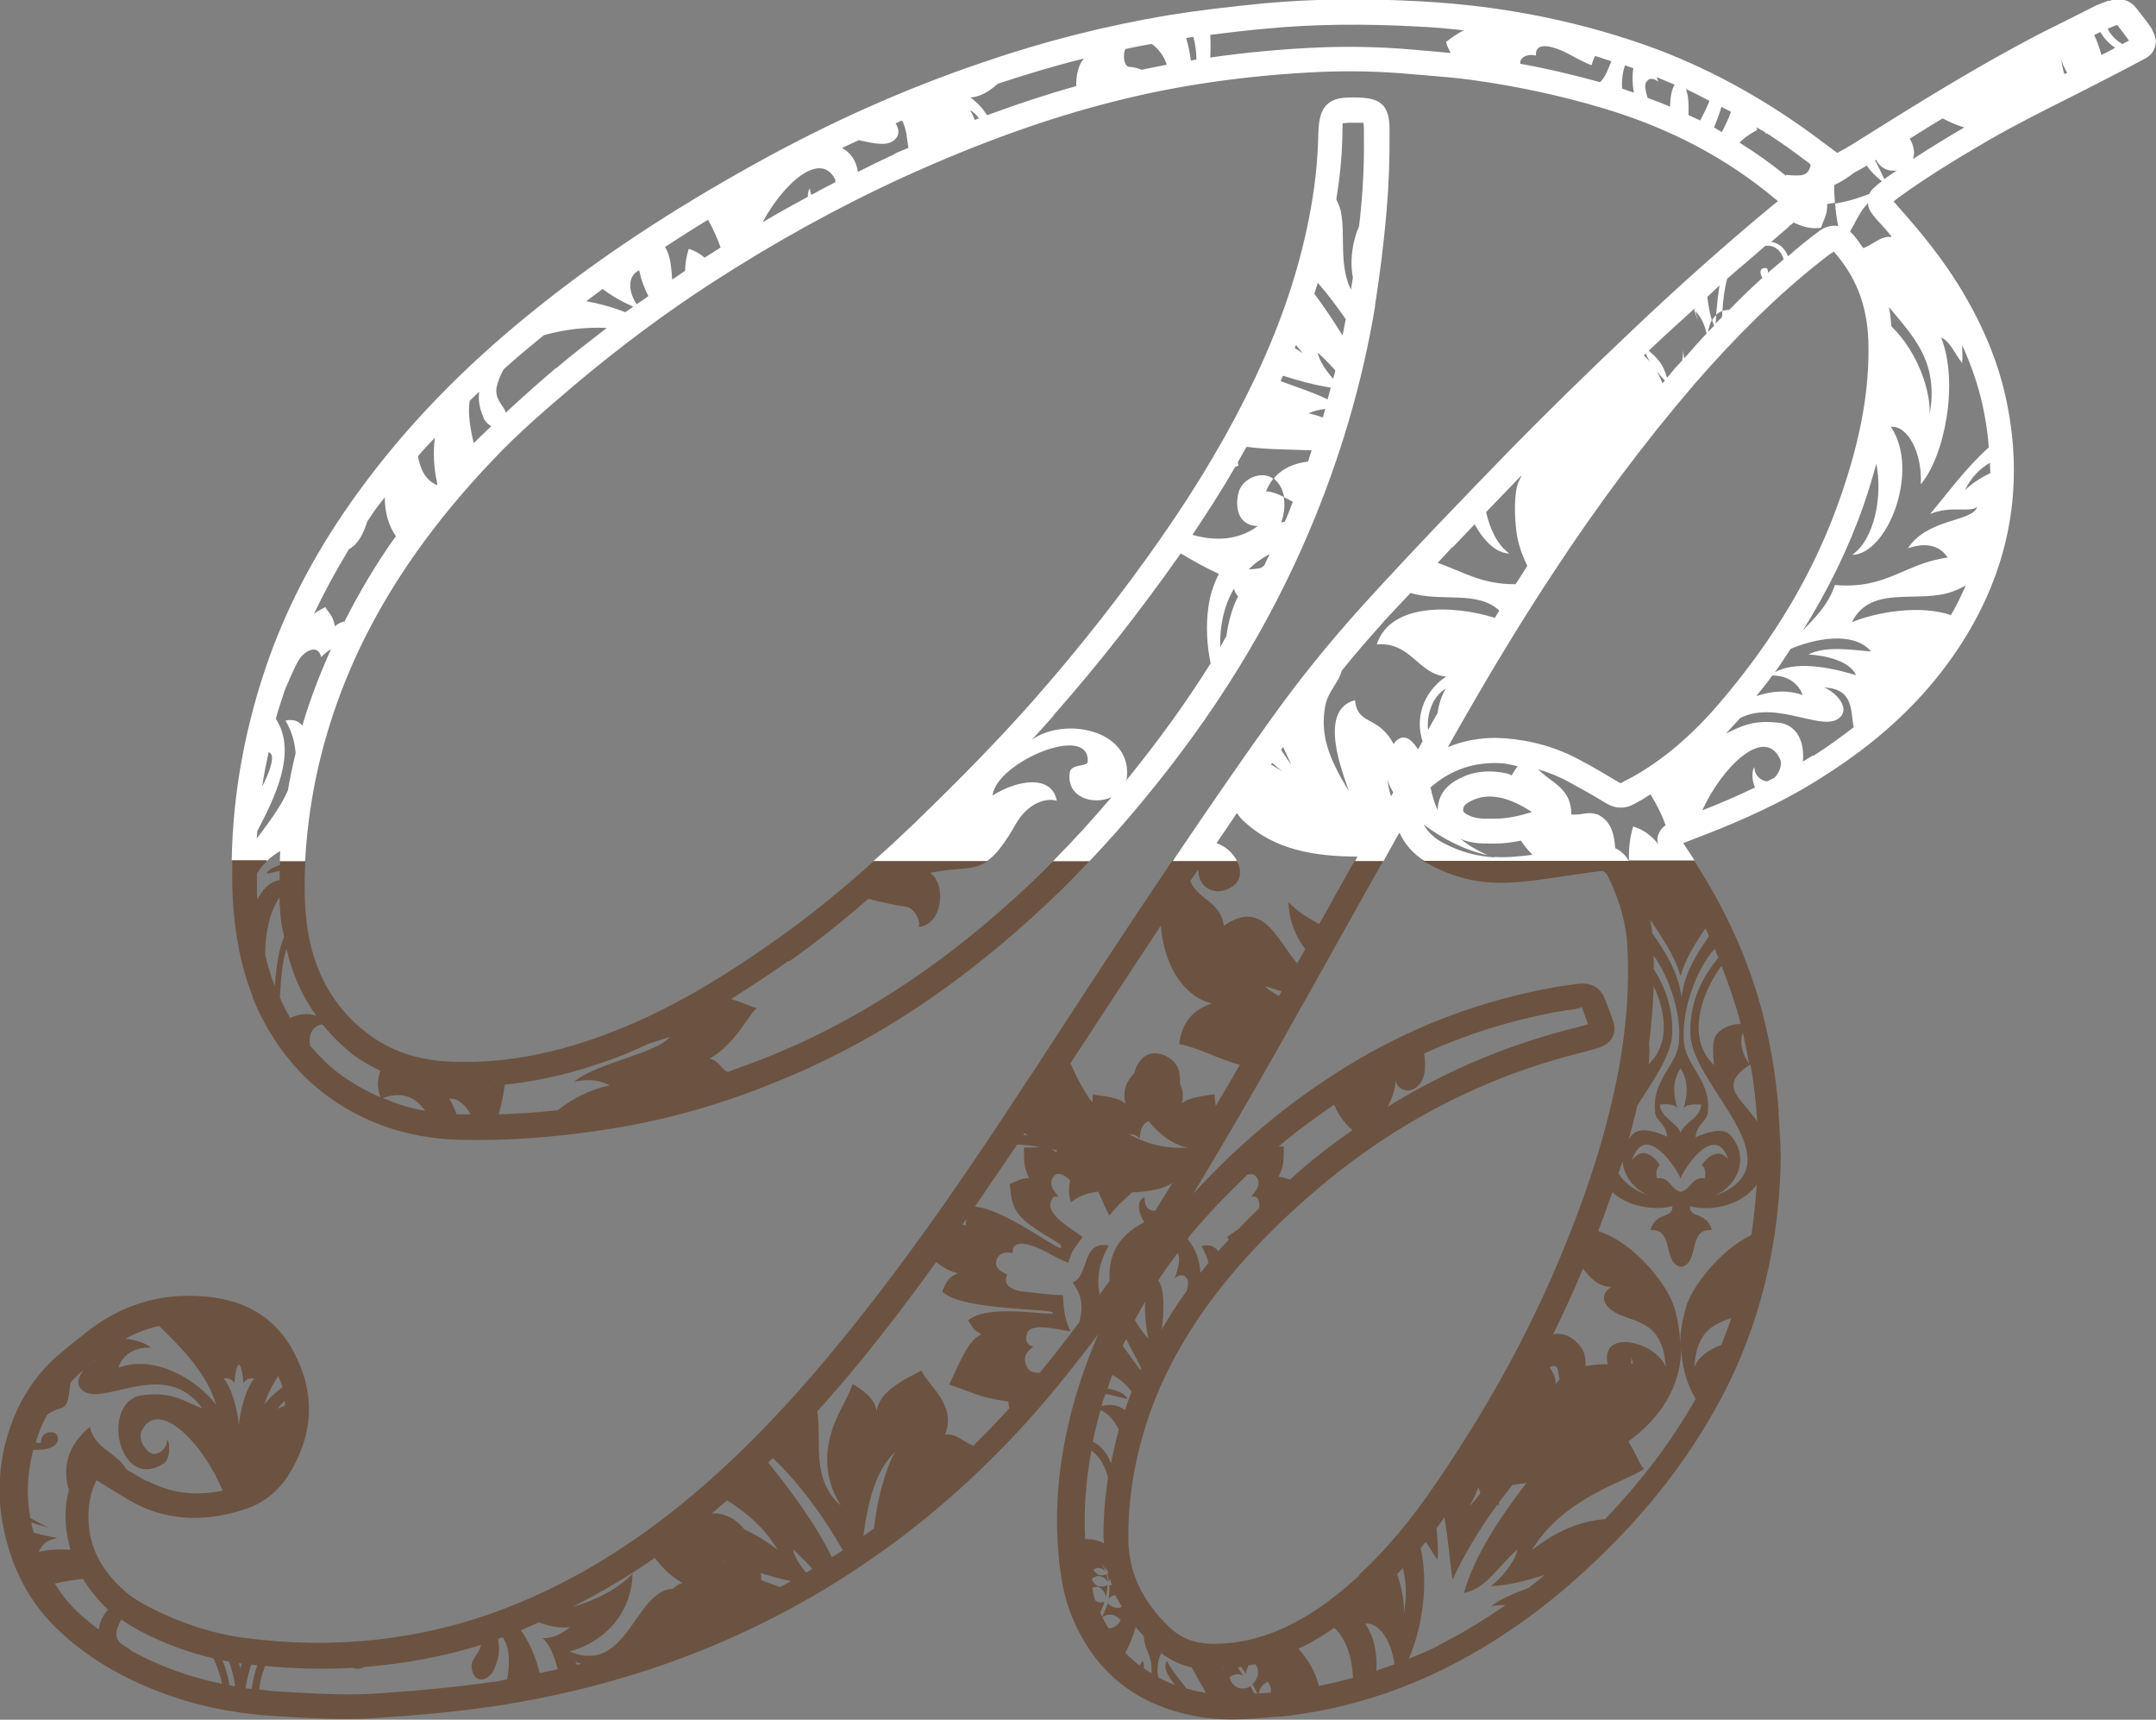
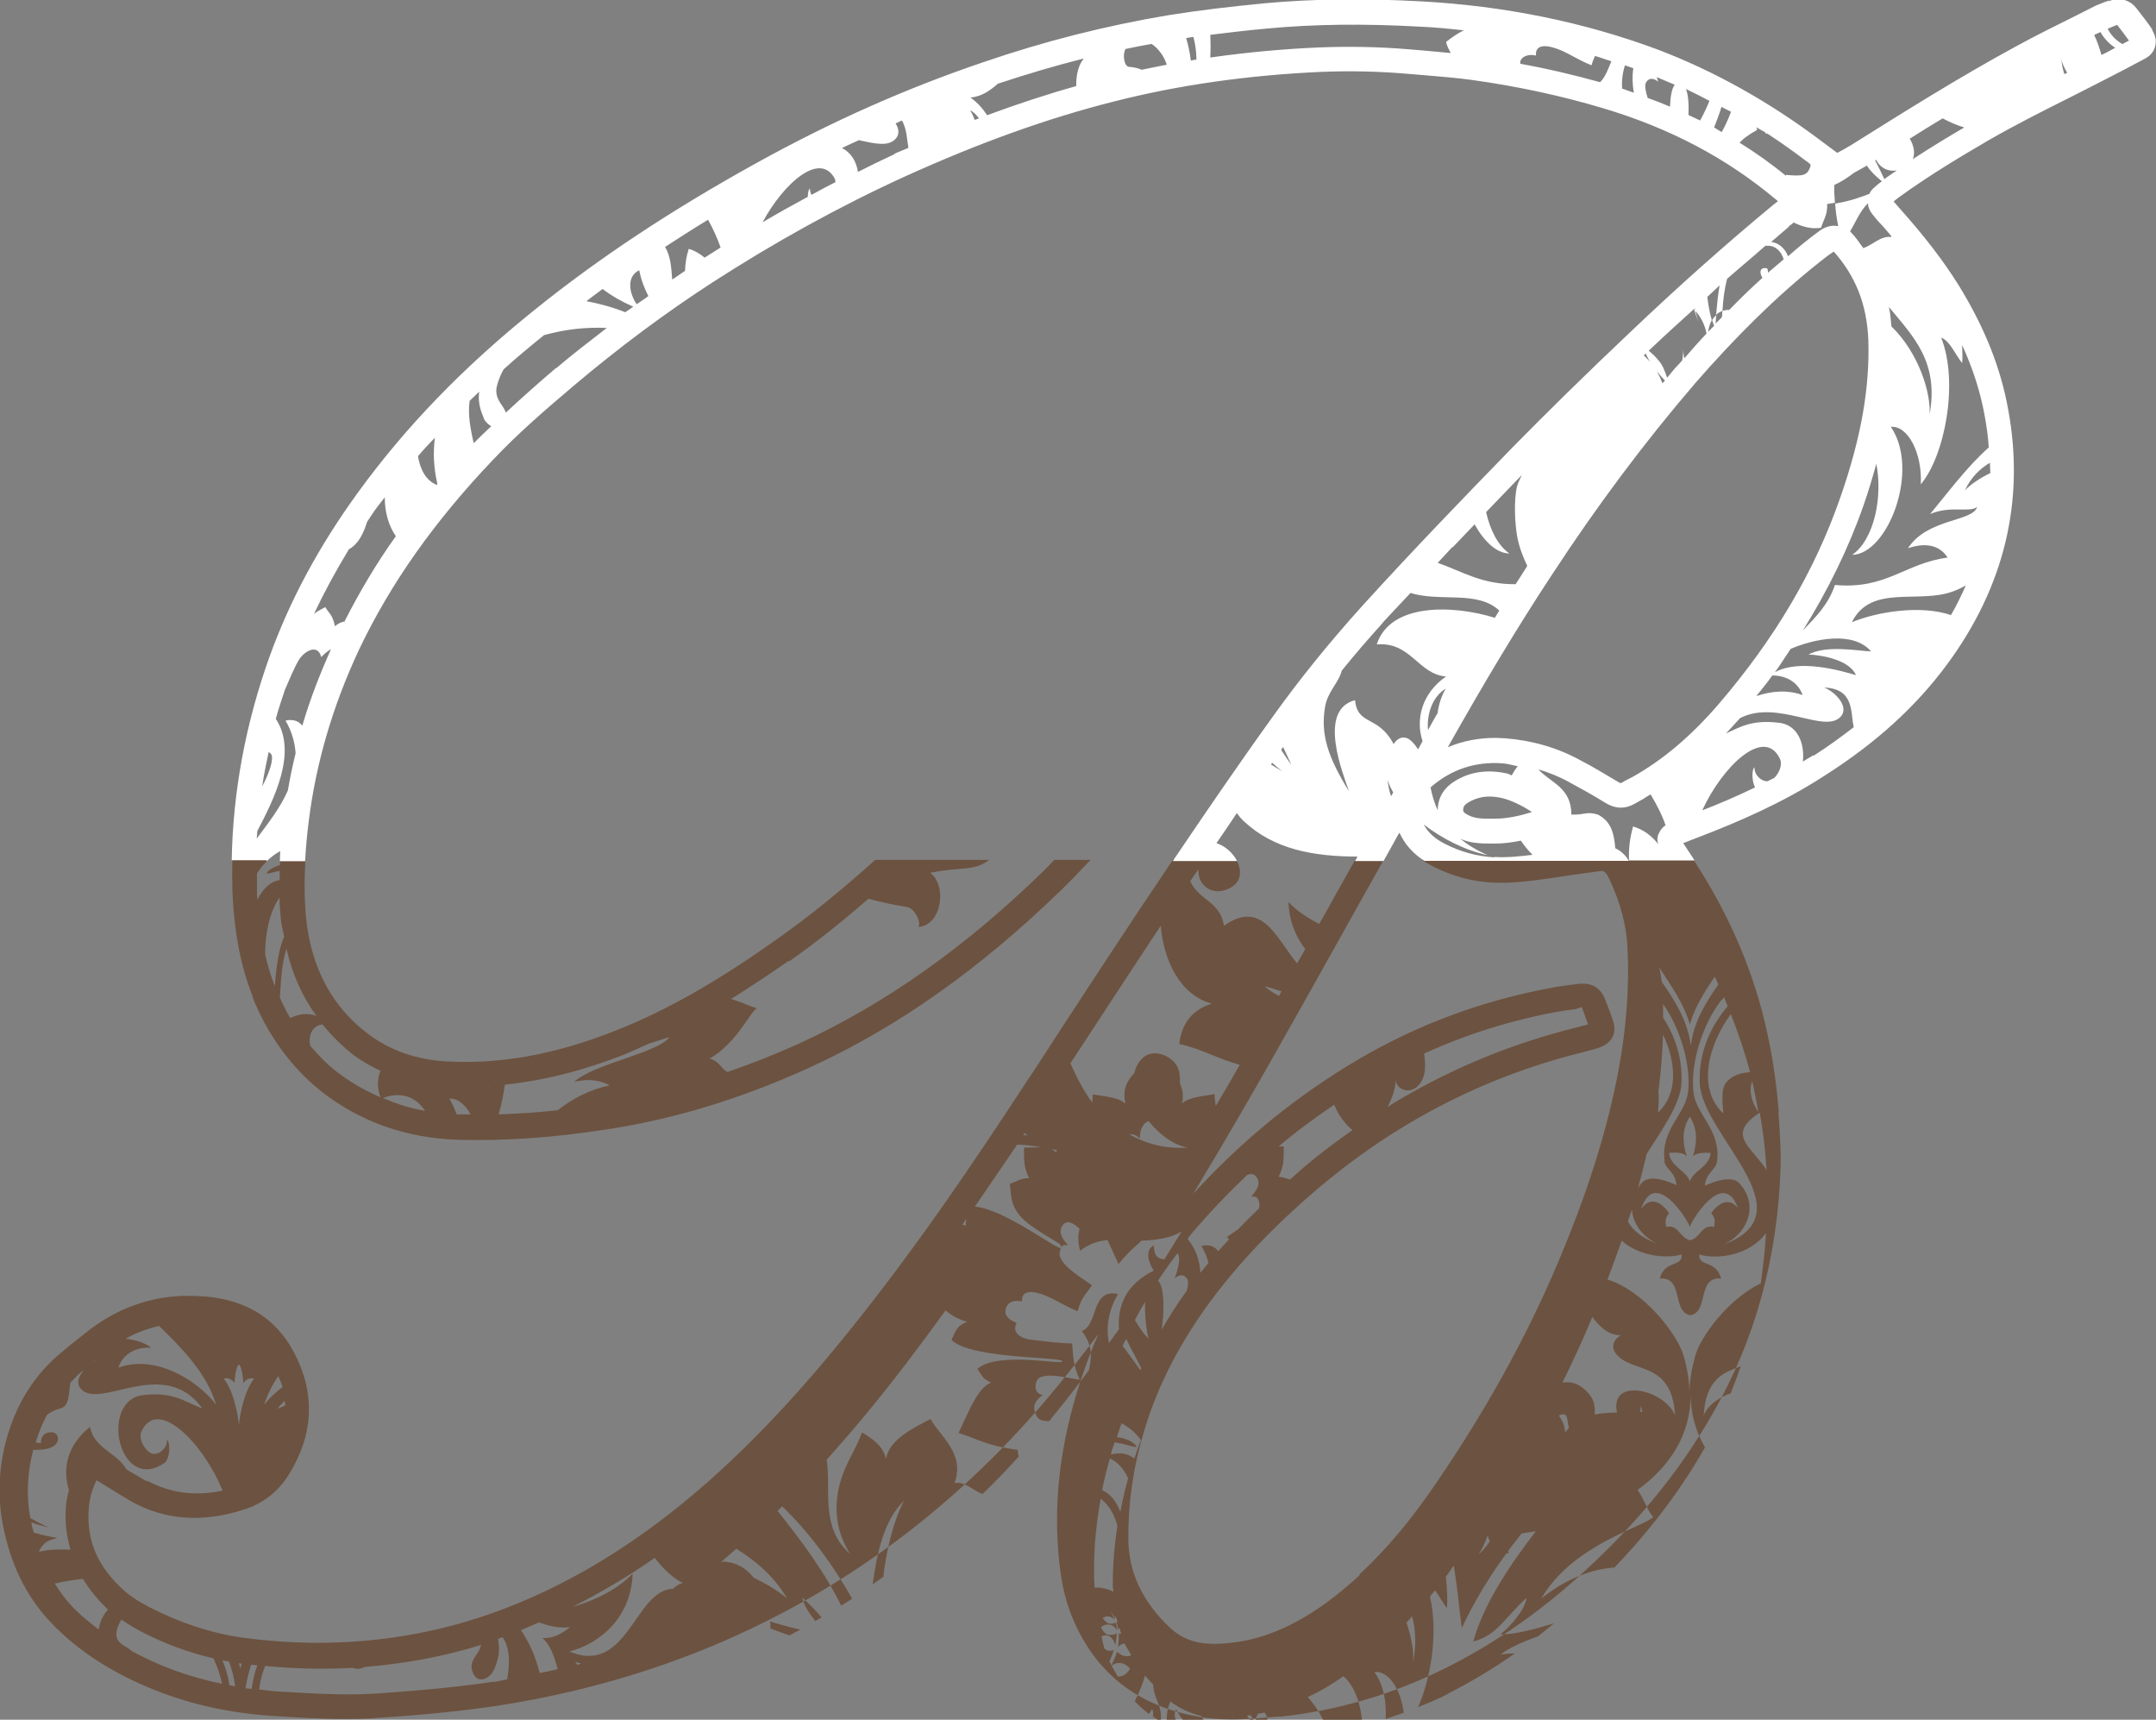
<svg xmlns="http://www.w3.org/2000/svg" id="Layer_1" data-name="Layer 1" width="111" height="88.52" viewBox="0 0 111 88.52">
  <rect x="0" y="0" width="111" height="88.52" fill="#808080" stroke="none" />
  <defs>
    <style>
      .cls-1 {
        fill: #fff;
      }

      .cls-2 {
        fill: #6c5240;
      }
    </style>
  </defs>
  <g>
-     <path class="cls-2" d="M91.58,57.25c-.13-1.65-.37-3.18-.73-4.67-.69-2.87-1.92-5.66-3.66-8.32h-3.32s0,.05,0,.07c-.02-.03-.04-.05-.06-.07h-10.6c.18,.13,.37,.24,.59,.35,1,.5,2.04,.78,3.07,.82,1.08,.05,2.15-.11,3.18-.26l.66-.1c.58-.08,1.15-.16,1.71-.24,.11,0,.19,0,.31,.18,.05,.1,.11,.18,.15,.29,.55,1.18,.86,2.34,.91,3.49,.1,2.02-.05,4.09-.47,6.34-.52,2.75-1.39,5.64-2.68,8.82-1.68,4.19-3.86,8.23-6.68,12.36-1.28,1.89-2.57,3.44-3.98,4.74l.03,.02c-1.16,1.07-2.21,1.84-3.3,2.42-1.47,.79-2.93,1.15-4.4,1.12-.84-.03-1.5-.29-2.07-.82-1.47-1.39-2.17-2.93-2.15-4.72,0-1.81,.27-3.62,.81-5.4,.69-2.33,1.83-4.54,3.47-6.76,1.49-1.99,3.31-3.9,5.59-5.82,4.01-3.38,8.58-5.72,13.62-6.95l.18-.05c.21-.05,.42-.11,.61-.18,.65-.24,.89-.76,.66-1.41-.08-.24-.18-.5-.27-.74l-.13-.34c-.19-.5-.6-.79-1.12-.79h-.16l-.47,.06c-.32,.05-.65,.08-.97,.15-3.56,.65-6.9,1.89-9.94,3.67-3.17,1.86-6.03,4.19-8.53,6.93,.06-.1,.11-.19,.18-.31,2.65-4.38,5.17-8.92,7.63-13.32,.67-1.19,1.33-2.38,2-3.57h-1.47c-.55,.98-1.11,1.97-1.65,2.95-.06,.13-.15,.24-.21,.37-.63-.32-1.2-.71-1.58-1.13,.03,.99,.37,1.79,.86,2.42-.13,.24-.27,.48-.42,.74-1.1-1.34-1.79-3.31-3.77-1.94-.16-1.24-1.33-1.33-1.73-2.3,.14-.2,.28-.41,.42-.61,0,.15,0,.3,.06,.46,.19,.55,.82,.89,1.54,.52,.65-.32,.65-.96,.33-1.5h-3.22c-2.47,3.66-4.88,7.35-7.23,10.97l-.18,.26c-2.76,4.23-6.09,9.2-9.94,13.87-2.72,3.31-5.33,5.96-8,8.13-2.96,2.39-5.93,4.14-9.08,5.35-4.23,1.62-8.76,2.13-13.46,1.5-1.63-.23-3.25-.76-4.82-1.57-.5-.26-.94-.53-1.29-.84-1.37-1.21-1.97-2.6-1.84-4.23,.03-.53,.18-1.02,.4-1.47,.05,.03,.1,.06,.13,.08l.76,.47c.31,.19,.63,.39,.95,.57,1.71,.94,3.64,1.07,5.72,.4,1.02-.31,1.83-.95,2.39-1.89,1.24-2.05,1.31-4.15,.21-6.22-.97-1.84-2.65-2.81-4.99-2.89-2-.1-3.85,.48-5.48,1.7-.34,.26-.66,.53-1,.79l-.48,.4c-1.41,1.15-2.38,2.7-2.88,4.61-.37,1.44-.42,2.86-.16,4.23,.42,2.23,1.34,3.99,2.78,5.38,1.24,1.21,2.73,2.18,4.54,2.96,2,.87,4.2,1.39,6.55,1.54,1.21,.08,2.46,.16,3.72,.16,.58,0,1.18,0,1.76-.06,2.33-.15,4.22-.34,5.98-.6,3.65-.55,7.21-1.5,10.55-2.83,7.16-2.86,13.35-7.45,18.41-13.62,.71-.87,1.41-1.76,2.12-2.7-.45,1.02-.82,2.05-1.15,3.14-.82,2.8-1.12,5.41-.92,7.98,.08,1,.21,2.07,.6,3.14,1.18,3.14,3.51,4.98,6.92,5.48,1.29,.18,2.54,.06,3.75-.05h.19c2.91-.31,5.79-1.15,8.53-2.52,2.25-1.13,4.43-2.6,6.48-4.4,3.09-2.72,5.48-5.59,7.29-8.79,2.12-3.7,3.28-7.92,3.43-12.51,.03-.86-.03-1.7-.08-2.51l-.03-.4Zm-19.72-1.65v.02c.03,.4,.6,.71,1.07,.34,.45-.37,.5-.99,.39-1.73,2.17-.99,4.46-1.71,6.85-2.15,.31-.05,.6-.1,.91-.13l.36-.11,.13,.36c.06,.18,.13,.34,.19,.53-.1,.03-.21,.06-.31,.08l-.18,.05c-3.51,.86-6.79,2.23-9.83,4.11,.19-.36,.37-.78,.42-1.36Zm-5.77,3.41h-.26c.92-.78,1.87-1.47,2.86-2.15,.21,.52,.53,.97,.94,1.31-.86,.6-1.7,1.23-2.51,1.92-.24,.21-.47,.42-.71,.63-.16-.06-.31-.11-.58-.15,.26-.55,.27-.79,.26-1.57Zm-.11-7.98c-.05,.08-.1,.16-.13,.24-.29-.16-.55-.32-.74-.5,.27,.06,.57,.16,.87,.26ZM14.69,72.34c-.13,.05-.24,.11-.37,.16h-.02c.11-.16,.23-.27,.36-.4,0,.08,.02,.16,.03,.24Zm-.37-1.52c.08,.19,.18,.39,.23,.57-.37,.29-.71,.6-.95,.92,.16-.53,.42-1.02,.73-1.49Zm-2.25,.37s.05-.86,.23-.95c.18,.1,.23,.95,.23,.95,0,0,.19-.32,.55-.23-.65,.86-.78,2.39-.78,2.39,0,0-.13-1.55-.78-2.39,.36-.1,.55,.23,.55,.23Zm-4.3-1.83c-.36-.27-.82-.4-1.31-.45,.55-.31,1.13-.52,1.73-.66,1.28,1.24,2.47,2.49,2.94,4.06-1.03-1.34-3.2-2.6-5.04-1.91,.24-.71,.89-1.07,1.68-1.03Zm-2.88,.65h.03s-.08,.04-.11,.06c.03-.02,.05-.05,.08-.06Zm-2.88,9.83v-.02c.31-.48,.39-.5,.94-.66-.4-.06-.81-.16-1.21-.27-.05-.18-.1-.34-.13-.53,.29,.11,.58,.19,.89,.26-.36-.16-.66-.32-.94-.48-.21-1.15-.16-2.29,.15-3.51,.18,0,.37,0,.57-.03,.94-.13,.78-.84,.44-.87-.5-.05-.63,.31-.61,.55-.1,0-.18-.03-.27-.03,.15-.52,.34-.99,.58-1.42,.16-.13,.36-.24,.71-.34,.45-.13,.39-.73,.5-1.33,.18-.18,.34-.36,.53-.52l.15-.11c-.26,.31-.39,.66-.16,.94,.97,1.16,4.28-1.73,6.27,1.03-.97-.37-1.5-.87-3.05-.69-2.26,.26-1.28,5.06,1.07,3.51,.36-.23,.31-1.16,.16-1.21,.02,.44-.45,.82-.78,.71-.31-.11-.74-.73-.53-1.16,.86-1.78,3.22,.7,4.17,3.07-1.42,.29-2.68,.13-3.85-.5l-.05,.02c-.31-.18-.6-.36-.91-.53l-.15-.1c-.5-.87-1.62-1.03-1.87-2.17-1.18,.95-1.42,2.13-1.08,3.26-.08,.29-.15,.6-.16,.91-.06,.76,.05,1.47,.24,2.15-.57-.03-1.1-.02-1.6,.1Zm3.07,4.04c-.39-.31-.78-.61-1.13-.95-.44-.42-.81-.91-1.13-1.42,.48-.11,.97-.19,1.45-.24,.34,.55,.76,1.08,1.29,1.58-.24,.27-.42,.61-.48,1.03Zm3.05,1.76c-.48-.21-.92-.42-1.36-.66l-.02-.02c-.32-.32-1.02-.37-.66-1.28,.05-.13,.1-.21,.16-.31,.29,.19,.6,.39,.94,.57,1.23,.65,2.51,1.12,3.8,1.42,.19,.42,.36,.87,.44,1.31-1.15-.24-2.26-.58-3.3-1.03Zm3.68,1.1c-.06-.45-.19-.87-.36-1.28,.11,.02,.23,.05,.34,.06,.15,.42,.26,.84,.32,1.28-.1-.02-.19-.03-.31-.06Zm.63-1.1c-.02,.1-.06,.19-.06,.31,0-.11-.06-.23-.08-.34,.03,0,.06,0,.11,.02h.05l-.02,.02Zm.52,1.29c-.11,0-.21-.02-.32-.03,.06-.4,.16-.81,.29-1.21,.11,0,.21,.02,.32,.03-.15,.39-.23,.78-.29,1.21Zm13.14-.48c-.24,.03-.47,.1-.69,.13l.02-.02c-1.73,.26-3.59,.44-5.88,.6-1.78,.13-3.57,0-5.32-.1-.31-.02-.58-.06-.89-.1,.05-.4,.15-.81,.31-1.21,1.52,.15,3.02,.18,4.51,.1,.18,.08,.4,.06,.63-.05,2.04-.16,4.04-.53,5.98-1.13-.13,.57-.66,.76-.44,1.39,.24,.68,.91,.36,1.12-.16,.26-.61,.29-1,.19-1.54,.08-.03,.16-.06,.24-.08,.39,.57,.37,1.34,.23,2.17Zm1.68-.34c-.19-.8-.51-1.54-.96-2.2,.3-.13,.61-.27,.93-.4,.52,.19,1.08,.32,1.6,.24-.48,.4-.91,.58-1.42,.57,.36,.29,.61,.91,.78,1.6-.31,.06-.61,.15-.92,.19Zm1.94-.42s-.08-.1-.11-.16c.11,.05,.21,.06,.32,.11-.06,.02-.15,.03-.21,.05Zm5.41-4.2c-.23,.06-.37,.18-.48,.29-1.97,.05-2.34,4.49-5.33,3.23,1.63-.44,3.17-1.78,3.25-4.01-.7,.74-1.87,1.37-3.09,1.71,1.44-.73,2.84-1.55,4.23-2.52,.37,.47,.82,.97,1.44,1.29h-.02Zm23.58-10.97c-.29-.39-.58-.81-.91-1.24,.05-.13,.11-.24,.18-.37,.27,.57,.57,1.08,.78,1.52,0,.03-.03,.06-.05,.1Zm.42-1.62c-.21-.19-.47-.55-.7-.95,.16-.32,.34-.63,.52-.94-.02,.79,.11,1.7,.18,1.87v.02Zm1.97-2.46c-.48,.66-.91,1.33-1.29,2,.11-.76,.18-2.17-.19-2.52,.31-.48,.65-.95,1-1.41l-.02-.02s.02,0,.03,.02c.24,.29-.15,1.28-.15,1.28,0,0,.42-.37,.65,.06,.06,.11,.05,.32-.03,.58Zm-2.96-8.05c.23-.03,.45,.08,.53,.23,.03-.53,.18-.81,.47-.91,.55,.69,1.29,1.24,2.02,1.36-1.2,.08-2.18-.21-3.02-.68Zm2.88,1.2s0,.02-.02,.03v-.03h.02Zm3.17,.89h.02c.18-.08,.36-.08,.5,.13,.26,.4-.15,.79-.29,.99,.16,0,.34-.1,.42,.36,0,.08,0,.16-.02,.24-.37,.36-.73,.71-1.07,1.07-.23,.16-.45,.31-.58,.4,.05,.05,.06,.08,.1,.13-.18,.19-.37,.4-.55,.6-.18-.23-.42-.36-.87-.27,.18,.29,.29,.58,.37,.87-.15,.18-.27,.34-.42,.52-.03-.63-.23-1.23-.66-1.75,.06-.08,.11-.16,.18-.24,.91-1.08,1.87-2.08,2.88-3.04Zm-4.43-12.83c.15,1.79,.99,3.57,2.63,4.01-.92,.29-1.54,.92-1.68,2.08,1,.19,2.04,.78,3.12,1.07-.4,.71-.82,1.42-1.24,2.12-.03-.21-.06-.4-.06-.61-.6,.11-1.33,.15-1.68,.48,.1-.42,.03-.74-.1-1.02,0-.21,0-.44-.05-.65-.18-.73-1.24-1.21-1.84-.7-.26,.23-.39,.52-.47,.82-.37,.39-.61,.84-.45,1.54v.02c-.36-.34-1.08-.37-1.68-.48,0,.16-.02,.29-.03,.42-.45-.61-.81-1.31-1.12-2.02,1.54-2.34,3.07-4.7,4.65-7.08Zm-5.35,11.56s-.02,.06-.03,.11c-.08-.08-.18-.13-.26-.18,.1,.02,.19,.05,.29,.06Zm-1.66-.89s.11,.1,.16,.13c0,0-.15-.02-.23-.03,.02-.03,.05-.06,.06-.1Zm-.4,.6c.37,0,.79,.05,1.23,.13-.26,0-.55,.03-.86,.02,0,.76,0,1.02,.26,1.57-.45,.02-.55,.13-1,.31,.13,.48-.1,1.26,1.05,2.1,1.13,.82,1.7,.95,1.6,1.18-.1,.19-2.91-2-4.44-2.12,.74-1.08,1.47-2.15,2.17-3.18Zm-2.6,3.83c-.02,.1-.03,.21-.02,.34-.06-.03-.11-.03-.18-.05,.06-.1,.13-.19,.19-.29Zm-12.43,17.63l-.02,.02-.05-.05s.05,0,.06,.02v.02Zm-.48-2.49h-.02s-.11,.02-.18,.02c.26-.23,.53-.45,.79-.68,.97,.6,1.94,1.41,2.6,2.54-.6-.47-1.16-.79-1.71-1.05-.37-.47-.87-.79-1.49-.82Zm3.33,3.8c-.34-.11-.66-.24-1-.36h.02c0-.11,0-.24-.03-.36,.52,.16,1.05,.31,1.57,.42-.18,.1-.37,.19-.55,.29Zm1.33-.74c-.32-.39-.6-.82-.68-1.21,.4,.36,.71,.69,1,1.02-.11,.06-.21,.13-.32,.19Zm1.33-.79c-.87-1.78-2.17-3.49-3.28-4.88,0,0,.16-.15,.24-.23,1.36,1.29,2.65,3.05,3.6,4.75-.19,.13-.37,.24-.57,.36Zm2.17-1.49c-.18,.13-.37,.26-.55,.39,.21-1.58,.57-3.31,1.63-4.32-.44,.74-.92,2.38-1.08,3.93Zm5.53-9.99c-.65,.29-1.03,1.24-1.66,2.59,1,.31,1.45,.66,3.05,.87,0,.15,.02,.23,.05,.34-.61,.68-1.24,1.33-1.87,1.94l-.02-.02c-.45-.16-.89-.66-1.42-.55,.58-1.54-.81-2.47-1.23-3.3-.79,.42-2.15,1.03-2.3,2.08-.08-.63-.69-1.07-1.23-1.39-.34,.92-.73,1.39-1.05,2.33-.61,1.86-.03,3.18,.44,3.93-1.57-1.37-.97-3.35-1.21-4.85,.69-.78,1.39-1.58,2.1-2.44,1.42-1.73,2.75-3.49,4.02-5.25,.31,.26,.66,.47,1.12,.58-.47,.21-.55,.32-.81,.94,.97,.99,5.71,.86,5.71,1.1,0,.21-3.33-.53-4.38,.39,.37,.53,.23,.44,.69,.71Zm6.53-4.57c-1.39-.26-.97,1.57-1.84,1.91,.45,.61,.57,1.12,.36,2.02-.65,.87-1.31,1.73-1.97,2.52v.02s-.05,.06-.08,.08c-.45,0-.61-.1-.73-.47-.11-.34,.05-.63,.4-.87-.34-.08-.44-.34-.32-.69,.21-.65,1.97-.08,2.23-.11-.36-.76-.34-1.26-.39-1.86-.61,0-1.15-.08-2.12-.19-.61-.08-.99-.42-.74-.86-.15-.08-.76-.29-.53-.82,.16-.37,.61-.34,.81-.29-.06-.63,.61-.55,1.24-.29,.55,.23,.94,.52,1.62,.79,.21-.69,.24-.63,.74-1.33-.45-.34-1.78-1.08-1.66-1.71,.08-.45,.27-.36,.42-.36-.15-.19-.55-.58-.29-.99,.24-.39,.65-.08,.89,.15-.08,.31-.1,.68,.03,1.13,.5-.39,.95-.5,1.41-.55,.18,.37,.34,.78,.57,1.23,.5-.6,.48-.55,1.18-1.2,.39,0,.81-.05,1.29-.16,.29-.06,.55-.18,.78-.32-.31,.5-.6,.97-.89,1.44-.47-.03-.53-.32-.55-.71-.47,.23-.27,.89,0,1.29-1.47,.74-1.87,1.84-1.79,3.02-.18,.24-.34,.47-.52,.71-.15-.79-.05-1.63,.47-2.52Zm-.4,8.47c.4,.18,.71,.53,.94,1.02-.16,.58-.29,1.15-.4,1.73-.21-.55-.5-.91-.94-1.12,.11-.53,.24-1.08,.4-1.63Zm-.47,2.08c.44,.32,.7,.82,.86,1.39-.16,1.02-.24,2.04-.24,3.05,0,.11,.03,.23,.03,.34-.32-.16-.66-.23-.97-.21-.08-1.5,.03-3.01,.32-4.58Zm1.23,9.05c-.1,.06-.19,.1-.29,.1h-.06c-.11-.18-.21-.36-.31-.55v-.02s.03-.03,.05-.03c.1-.06,.19-.1,.29-.1s.19,0,.29,.05c.1,.05,.21,.11,.31,.24-.08,.15-.18,.24-.27,.31Zm.16-.95c-.1,0-.19,0-.29-.05-.08-.03-.16-.1-.26-.18-.08,.24-.18,.48-.29,.71-.03-.08-.06-.16-.11-.24h.02c.08-.18,.16-.36,.21-.55-.1,.03-.18,.03-.24,.03-.1,0-.16-.05-.23-.1-.08-.21-.11-.42-.16-.65,.08-.03,.16-.05,.23-.05,.1,0,.18,.05,.24,.1,.06,.05,.13,.13,.18,.23,0,.05,.03,.1,.05,.16,0-.03,.02-.08,.03-.11,.03-.16,.05-.32,.06-.48-.08,.05-.15,.06-.21,.08h-.23c-.08-.03-.15-.06-.21-.13-.06-.06-.13-.15-.16-.27,.1-.08,.19-.11,.27-.13,.08,0,.16,0,.23,.02,.06,.02,.15,.06,.21,.13,.03,.03,.08,.08,.11,.15,0-.06,0-.13-.02-.19,0-.06-.03-.15-.05-.21-.06,.03-.11,.05-.18,.06-.06,0-.13,0-.18-.02-.06,0-.11-.05-.16-.1s-.1-.1-.15-.18c.08-.05,.15-.06,.21-.08,.06,0,.13,0,.18,.02,.06,.02,.11,.05,.16,.1,.03,.02,.05,.05,.06,.08-.05-.16-.13-.32-.21-.47,.1,.13,.18,.26,.24,.4v-.05s.02-.06,.03-.11c.02,.1,.06,.19,.1,.29-.02,0-.03,.03-.06,.05,.03,.06,.05,.15,.06,.21,0,.06,.03,.13,.03,.19,0-.05,.03-.1,.06-.13,.03,.1,.06,.21,.1,.31h-.13c0,.18,0,.37-.02,.55,0,.05-.02,.1-.03,.15,.05-.06,.1-.1,.16-.13,.06-.05,.13-.05,.19-.06,.1,.21,.23,.39,.34,.6-.06,.03-.15,.06-.21,.06Zm-.87-10.38c.02-.06,.03-.13,.05-.21,.05-.15,.1-.27,.15-.42,.66,.1,1.23,.36,1.1,.18-.21-.26-.58-.39-.99-.45,.08-.24,.16-.47,.24-.71,.4,.21,.74,.5,1,.87-.13,.31-.23,.63-.34,.95-.32-.26-.73-.34-1.21-.21Zm2.57,13.75c-.15-.08-.27-.18-.4-.27,.02-.13,.02-.26-.05-.39v.02c-.05,.08-.11,.16-.16,.24-.26-.19-.5-.42-.73-.65,.23-.44,.4-.87,.53-1.33,.13,.16,.27,.32,.42,.47,.05,.81,.42,.92,.4,1.81,0,.03-.02,.06-.02,.1Zm1.81,.78c-.39-.48-.76-.94-1.02-1.42-.19,.37,.03,.74,.42,1.23h-.02c-.29-.11-.57-.23-.82-.37-.03-.1-.06-.19-.06-.31,0-.45,.08-.71,.19-.95,.47,.36,.99,.6,1.58,.74,.24,.44,.48,.87,.73,1.31-.36-.06-.68-.13-1-.23Zm1.92-1s-.06-.02-.08-.03h.08v.03Zm1.73,1.26h-.16c-.06-.13-.15-.26-.21-.39l-.02,.02c-.11,.08-.21,.11-.31,.11-.11,0-.21,0-.29-.03-.1-.03-.18-.1-.26-.18s-.15-.19-.19-.37c.13-.1,.24-.13,.36-.15,.11,0,.21,0,.29,.05,.03,0,.05,.03,.06,.03-.1-.15-.19-.29-.29-.44,.06,0,.11-.02,.18-.03,.08,.13,.18,.24,.26,.37v-.08c0-.11,.05-.21,.1-.31,0-.02,.03-.03,.03-.05,.11-.02,.23-.03,.34-.06,.03,.06,.08,.11,.1,.18,.03,.11,.05,.23,.03,.32,0,.11-.05,.21-.1,.31-.05,.08-.1,.15-.18,.23,.1,.16,.18,.31,.26,.47Zm.68-.05c-.21,.02-.4,.03-.6,.05v-.06c.03-.11,.06-.21,.15-.31,.06-.1,.16-.18,.31-.24,.1,.15,.13,.27,.15,.39v.18Zm2.47-.34v-.11h-.02c-.19-.71-.57-1.29-1.02-1.81,.16-.08,.32-.15,.48-.23,.45-.24,.91-.53,1.36-.84,.6,.53,.92,1.5,.97,2.57-.58,.16-1.18,.31-1.78,.42Zm21.84-33.63c.11,.53,.23,1.07,.32,1.62-.37-.57-.5-1.1-.32-1.62Zm-.11-.45c-.53,.03-.95,.19-1.23,.53-.27,.34-.19,.94-.15,1.57v.02c-1.36-1.28-.78-3.51,.39-5.11,.39,.99,.73,1.99,.99,2.99Zm-1.33-3.85c.06,.15,.11,.31,.18,.45-.86,1.02-1.5,2.34-1.44,3.93v.02c.1,2.7,5.66,6.67,1.23,8.32,1.31-.61,1.79-2.08,.82-3.14-.42-.47-1.39-.06-1.79,.11,.08-.71,.57-.79,.63-1.26,.21-1.58-1.07-2.39-1.21-3.52-.18-1.49,.45-3.46,1.37-4.69,.06-.08,.15-.15,.21-.23Zm-.53,11.81c-.66-.13-.68,.57-1.23,.69-.55-.13-.57-.82-1.23-.69-.06-.36-.02-.48,.15-.7-.23-.37-.89-1.03-1.44-.21,.69-2.15,2.38,.5,2.51,.91,.13-.42,1.76-2.99,2.47-.97-.53-.68-1.16-.06-1.37,.27,.18,.21,.21,.32,.15,.7Zm-1.24-5.67c.45,.69,.34,1.45,.16,2.04,.18-.19,.53-.19,.91-.18-.06,.73-.87,.89-1.07,1.47-.19-.58-1-.74-1.07-1.47,.37-.02,.73-.03,.91,.18-.18-.58-.31-1.34,.16-2.04Zm0-4.75c.26-.92,.78-1.7,1.28-2.46,.06,.13,.13,.26,.19,.4-.66,.95-1.28,1.94-1.42,3.18v-.02c-.16-1.28-.81-2.31-1.5-3.3-.03-.24-.06-.5-.13-.74,.6,.94,1.26,1.83,1.58,2.93Zm-1.62,3.46c.13-1,.21-1.99,.24-2.94,.66,1.41,.81,3.01-.26,4.02,.03-.39,.06-.76,.02-1.08Zm-.6,3.2c.81-1.28,1.76-2.59,1.79-3.68,.05-1.28-.34-2.39-.95-3.33v-.7c.87,1.23,1.45,3.1,1.29,4.54-.15,1.15-1.42,1.94-1.21,3.52h-.02c.06,.47,.57,.55,.63,1.26-.4-.18-1.36-.58-1.79-.11-.08,.08-.13,.18-.19,.27,.16-.6,.32-1.2,.45-1.78Zm-.76,2.86v.02c.05,.71,.53,1.39,1.33,1.76-.82-.31-1.29-.7-1.54-1.15,.06-.21,.15-.42,.21-.63Zm-2.04,5.54c.37,.48,.81,.95,1.47,.94-.42,.24-.47,.61-.31,.87,.76,1.16,2.93,.32,3.1,3.26-.53-1.34-3.39-2-2.99-.15-.39,0-.79,.03-1.15,.1,.03-.34-.02-.69-.21-.95-.44-.6-.95-.78-1.45-.69,.55-1.12,1.07-2.25,1.54-3.38Zm2.57,4.88h-.11c.02-.1,.03-.21,.02-.32,.05,.11,.06,.21,.1,.32Zm-4.11,.13c.32-.03,.23,.4,.34,.69-.06,.08-.15,.16-.21,.26,.02-.34-.13-.61-.31-.89,.06-.02,.11-.06,.18-.06Zm-3.85,6.24c.03,.1,.06,.19,.11,.29-.15,.24-.34,.47-.58,.69,.16-.26,.34-.58,.47-.99Zm-5.25,9.44c.05-.89-.11-1.75-.58-2.42h.02c.71-.06,1.34,.89,1.49,2.1-.31,.11-.61,.21-.92,.32Zm1.41-2.91c.05-.55-.08-1.28-.34-2.05,.1-.1,.19-.21,.29-.32,.18,.66,.23,1.44,.05,2.38Zm6.5-1.37c-.79,.29-1.55,.6-2,.97,.29-.06,.52-.06,.74-.06-1.13,.79-2.3,1.49-3.47,2.08h.03c-.5,.26-1.02,.47-1.54,.68,.69-1.57,1.03-3.88,.61-5.69,.08-.1,.16-.21,.26-.32,.23,.29,.4,.65,.61,.91,.05-.5,0-1.05-.05-1.62,.15-.18,.27-.37,.4-.57,.21,1.16,.29,2.34,.42,3.22,.57-1.23,1.37-2.59,2.31-3.86,.03,0,.06,.03,.11,.03-.03-.03-.02-.1-.03-.15,.23-.31,.47-.6,.69-.89,.24-.03,.48-.08,.73-.11-1.31,1.7-2.68,3.72-3.22,5.67,1.21-.29,1.63-1.24,2.75-2.25-.11,.65-.82,1.47-1.36,1.89,.76,0,1.79-.27,2.76-.57-.26,.21-.52,.44-.78,.63Zm3.9-3.54v.02c-1.1,.08-2.38,.48-3.8,1.6,1.65-2.81,5.27-3.67,5.77-4.2-.21-.15-.48-.92-.81-1.39,1.62-1.18,2.75-2.81,2.73-4.95,0,1.05,.27,1.96,.74,2.76-1.24,2.18-2.78,4.22-4.64,6.16Zm5.95-8.94c-.6,.21-1.18,.61-1.39,1.15,.11-1.91,1.05-2.23,1.91-2.54-.16,.47-.34,.94-.52,1.39Zm1.55-5.66c-1.68,.81-3.07,2.72-3.36,3.68v.02c-.21,.71-.31,1.37-.31,1.99,0-.61-.1-1.28-.31-1.99-.32-1.07-2-3.3-3.91-3.9,.26-.68,.5-1.34,.73-2,.87,.78,2.25,.95,3.09,.71,.05,.68-.86,.26-1.13,1.24,1.26-.1,.61,1.73,1.58,1.89,.97-.18,.32-2,1.58-1.89-.27-.99-1.16-.57-1.13-1.24,.95,.29,2.63,.03,3.44-1.1-.05,.89-.15,1.75-.27,2.59Zm.31-5.82c-.79-1.24-2.13-1.81-.36-2.97,.15,.82,.26,1.68,.32,2.57l.03,.39v.02Z" />
+     <path class="cls-2" d="M91.58,57.25c-.13-1.65-.37-3.18-.73-4.67-.69-2.87-1.92-5.66-3.66-8.32h-3.32s0,.05,0,.07c-.02-.03-.04-.05-.06-.07h-10.6c.18,.13,.37,.24,.59,.35,1,.5,2.04,.78,3.07,.82,1.08,.05,2.15-.11,3.18-.26l.66-.1c.58-.08,1.15-.16,1.71-.24,.11,0,.19,0,.31,.18,.05,.1,.11,.18,.15,.29,.55,1.18,.86,2.34,.91,3.49,.1,2.02-.05,4.09-.47,6.34-.52,2.75-1.39,5.64-2.68,8.82-1.68,4.19-3.86,8.23-6.68,12.36-1.28,1.89-2.57,3.44-3.98,4.74l.03,.02c-1.16,1.07-2.21,1.84-3.3,2.42-1.47,.79-2.93,1.15-4.4,1.12-.84-.03-1.5-.29-2.07-.82-1.47-1.39-2.17-2.93-2.15-4.72,0-1.81,.27-3.62,.81-5.4,.69-2.33,1.83-4.54,3.47-6.76,1.49-1.99,3.31-3.9,5.59-5.82,4.01-3.38,8.58-5.72,13.62-6.95l.18-.05c.21-.05,.42-.11,.61-.18,.65-.24,.89-.76,.66-1.41-.08-.24-.18-.5-.27-.74l-.13-.34c-.19-.5-.6-.79-1.12-.79h-.16l-.47,.06c-.32,.05-.65,.08-.97,.15-3.56,.65-6.9,1.89-9.94,3.67-3.17,1.86-6.03,4.19-8.53,6.93,.06-.1,.11-.19,.18-.31,2.65-4.38,5.17-8.92,7.63-13.32,.67-1.19,1.33-2.38,2-3.57h-1.47c-.55,.98-1.11,1.97-1.65,2.95-.06,.13-.15,.24-.21,.37-.63-.32-1.2-.71-1.58-1.13,.03,.99,.37,1.79,.86,2.42-.13,.24-.27,.48-.42,.74-1.1-1.34-1.79-3.31-3.77-1.94-.16-1.24-1.33-1.33-1.73-2.3,.14-.2,.28-.41,.42-.61,0,.15,0,.3,.06,.46,.19,.55,.82,.89,1.54,.52,.65-.32,.65-.96,.33-1.5h-3.22c-2.47,3.66-4.88,7.35-7.23,10.97l-.18,.26c-2.76,4.23-6.09,9.2-9.94,13.87-2.72,3.31-5.33,5.96-8,8.13-2.96,2.39-5.93,4.14-9.08,5.35-4.23,1.62-8.76,2.13-13.46,1.5-1.63-.23-3.25-.76-4.82-1.57-.5-.26-.94-.53-1.29-.84-1.37-1.21-1.97-2.6-1.84-4.23,.03-.53,.18-1.02,.4-1.47,.05,.03,.1,.06,.13,.08l.76,.47c.31,.19,.63,.39,.95,.57,1.71,.94,3.64,1.07,5.72,.4,1.02-.31,1.83-.95,2.39-1.89,1.24-2.05,1.31-4.15,.21-6.22-.97-1.84-2.65-2.81-4.99-2.89-2-.1-3.85,.48-5.48,1.7-.34,.26-.66,.53-1,.79l-.48,.4c-1.41,1.15-2.38,2.7-2.88,4.61-.37,1.44-.42,2.86-.16,4.23,.42,2.23,1.34,3.99,2.78,5.38,1.24,1.21,2.73,2.18,4.54,2.96,2,.87,4.2,1.39,6.55,1.54,1.21,.08,2.46,.16,3.72,.16,.58,0,1.18,0,1.76-.06,2.33-.15,4.22-.34,5.98-.6,3.65-.55,7.21-1.5,10.55-2.83,7.16-2.86,13.35-7.45,18.41-13.62,.71-.87,1.41-1.76,2.12-2.7-.45,1.02-.82,2.05-1.15,3.14-.82,2.8-1.12,5.41-.92,7.98,.08,1,.21,2.07,.6,3.14,1.18,3.14,3.51,4.98,6.92,5.48,1.29,.18,2.54,.06,3.75-.05h.19c2.91-.31,5.79-1.15,8.53-2.52,2.25-1.13,4.43-2.6,6.48-4.4,3.09-2.72,5.48-5.59,7.29-8.79,2.12-3.7,3.28-7.92,3.43-12.51,.03-.86-.03-1.7-.08-2.51l-.03-.4Zm-19.72-1.65v.02c.03,.4,.6,.71,1.07,.34,.45-.37,.5-.99,.39-1.73,2.17-.99,4.46-1.71,6.85-2.15,.31-.05,.6-.1,.91-.13l.36-.11,.13,.36c.06,.18,.13,.34,.19,.53-.1,.03-.21,.06-.31,.08l-.18,.05c-3.51,.86-6.79,2.23-9.83,4.11,.19-.36,.37-.78,.42-1.36Zm-5.77,3.41h-.26c.92-.78,1.87-1.47,2.86-2.15,.21,.52,.53,.97,.94,1.31-.86,.6-1.7,1.23-2.51,1.92-.24,.21-.47,.42-.71,.63-.16-.06-.31-.11-.58-.15,.26-.55,.27-.79,.26-1.57Zm-.11-7.98c-.05,.08-.1,.16-.13,.24-.29-.16-.55-.32-.74-.5,.27,.06,.57,.16,.87,.26ZM14.69,72.34c-.13,.05-.24,.11-.37,.16h-.02c.11-.16,.23-.27,.36-.4,0,.08,.02,.16,.03,.24Zm-.37-1.52c.08,.19,.18,.39,.23,.57-.37,.29-.71,.6-.95,.92,.16-.53,.42-1.02,.73-1.49Zm-2.25,.37s.05-.86,.23-.95c.18,.1,.23,.95,.23,.95,0,0,.19-.32,.55-.23-.65,.86-.78,2.39-.78,2.39,0,0-.13-1.55-.78-2.39,.36-.1,.55,.23,.55,.23Zm-4.3-1.83c-.36-.27-.82-.4-1.31-.45,.55-.31,1.13-.52,1.73-.66,1.28,1.24,2.47,2.49,2.94,4.06-1.03-1.34-3.2-2.6-5.04-1.91,.24-.71,.89-1.07,1.68-1.03Zm-2.88,.65h.03s-.08,.04-.11,.06c.03-.02,.05-.05,.08-.06Zm-2.88,9.83v-.02c.31-.48,.39-.5,.94-.66-.4-.06-.81-.16-1.21-.27-.05-.18-.1-.34-.13-.53,.29,.11,.58,.19,.89,.26-.36-.16-.66-.32-.94-.48-.21-1.15-.16-2.29,.15-3.51,.18,0,.37,0,.57-.03,.94-.13,.78-.84,.44-.87-.5-.05-.63,.31-.61,.55-.1,0-.18-.03-.27-.03,.15-.52,.34-.99,.58-1.42,.16-.13,.36-.24,.71-.34,.45-.13,.39-.73,.5-1.33,.18-.18,.34-.36,.53-.52l.15-.11c-.26,.31-.39,.66-.16,.94,.97,1.16,4.28-1.73,6.27,1.03-.97-.37-1.5-.87-3.05-.69-2.26,.26-1.28,5.06,1.07,3.51,.36-.23,.31-1.16,.16-1.21,.02,.44-.45,.82-.78,.71-.31-.11-.74-.73-.53-1.16,.86-1.78,3.22,.7,4.17,3.07-1.42,.29-2.68,.13-3.85-.5l-.05,.02c-.31-.18-.6-.36-.91-.53l-.15-.1c-.5-.87-1.62-1.03-1.87-2.17-1.18,.95-1.42,2.13-1.08,3.26-.08,.29-.15,.6-.16,.91-.06,.76,.05,1.47,.24,2.15-.57-.03-1.1-.02-1.6,.1Zm3.07,4.04c-.39-.31-.78-.61-1.13-.95-.44-.42-.81-.91-1.13-1.42,.48-.11,.97-.19,1.45-.24,.34,.55,.76,1.08,1.29,1.58-.24,.27-.42,.61-.48,1.03Zm3.05,1.76c-.48-.21-.92-.42-1.36-.66l-.02-.02c-.32-.32-1.02-.37-.66-1.28,.05-.13,.1-.21,.16-.31,.29,.19,.6,.39,.94,.57,1.23,.65,2.51,1.12,3.8,1.42,.19,.42,.36,.87,.44,1.31-1.15-.24-2.26-.58-3.3-1.03Zm3.68,1.1c-.06-.45-.19-.87-.36-1.28,.11,.02,.23,.05,.34,.06,.15,.42,.26,.84,.32,1.28-.1-.02-.19-.03-.31-.06Zm.63-1.1c-.02,.1-.06,.19-.06,.31,0-.11-.06-.23-.08-.34,.03,0,.06,0,.11,.02h.05l-.02,.02Zm.52,1.29c-.11,0-.21-.02-.32-.03,.06-.4,.16-.81,.29-1.21,.11,0,.21,.02,.32,.03-.15,.39-.23,.78-.29,1.21Zm13.14-.48c-.24,.03-.47,.1-.69,.13l.02-.02c-1.73,.26-3.59,.44-5.88,.6-1.78,.13-3.57,0-5.32-.1-.31-.02-.58-.06-.89-.1,.05-.4,.15-.81,.31-1.21,1.52,.15,3.02,.18,4.51,.1,.18,.08,.4,.06,.63-.05,2.04-.16,4.04-.53,5.98-1.13-.13,.57-.66,.76-.44,1.39,.24,.68,.91,.36,1.12-.16,.26-.61,.29-1,.19-1.54,.08-.03,.16-.06,.24-.08,.39,.57,.37,1.34,.23,2.17Zm1.68-.34c-.19-.8-.51-1.54-.96-2.2,.3-.13,.61-.27,.93-.4,.52,.19,1.08,.32,1.6,.24-.48,.4-.91,.58-1.42,.57,.36,.29,.61,.91,.78,1.6-.31,.06-.61,.15-.92,.19Zm1.94-.42s-.08-.1-.11-.16c.11,.05,.21,.06,.32,.11-.06,.02-.15,.03-.21,.05Zm5.41-4.2c-.23,.06-.37,.18-.48,.29-1.97,.05-2.34,4.49-5.33,3.23,1.63-.44,3.17-1.78,3.25-4.01-.7,.74-1.87,1.37-3.09,1.71,1.44-.73,2.84-1.55,4.23-2.52,.37,.47,.82,.97,1.44,1.29h-.02Zm23.58-10.97c-.29-.39-.58-.81-.91-1.24,.05-.13,.11-.24,.18-.37,.27,.57,.57,1.08,.78,1.52,0,.03-.03,.06-.05,.1Zm.42-1.62c-.21-.19-.47-.55-.7-.95,.16-.32,.34-.63,.52-.94-.02,.79,.11,1.7,.18,1.87v.02Zm1.97-2.46c-.48,.66-.91,1.33-1.29,2,.11-.76,.18-2.17-.19-2.52,.31-.48,.65-.95,1-1.41l-.02-.02s.02,0,.03,.02c.24,.29-.15,1.28-.15,1.28,0,0,.42-.37,.65,.06,.06,.11,.05,.32-.03,.58Zm-2.96-8.05c.23-.03,.45,.08,.53,.23,.03-.53,.18-.81,.47-.91,.55,.69,1.29,1.24,2.02,1.36-1.2,.08-2.18-.21-3.02-.68Zm2.88,1.2s0,.02-.02,.03v-.03h.02Zm3.17,.89h.02c.18-.08,.36-.08,.5,.13,.26,.4-.15,.79-.29,.99,.16,0,.34-.1,.42,.36,0,.08,0,.16-.02,.24-.37,.36-.73,.71-1.07,1.07-.23,.16-.45,.31-.58,.4,.05,.05,.06,.08,.1,.13-.18,.19-.37,.4-.55,.6-.18-.23-.42-.36-.87-.27,.18,.29,.29,.58,.37,.87-.15,.18-.27,.34-.42,.52-.03-.63-.23-1.23-.66-1.75,.06-.08,.11-.16,.18-.24,.91-1.08,1.87-2.08,2.88-3.04Zm-4.43-12.83c.15,1.79,.99,3.57,2.63,4.01-.92,.29-1.54,.92-1.68,2.08,1,.19,2.04,.78,3.12,1.07-.4,.71-.82,1.42-1.24,2.12-.03-.21-.06-.4-.06-.61-.6,.11-1.33,.15-1.68,.48,.1-.42,.03-.74-.1-1.02,0-.21,0-.44-.05-.65-.18-.73-1.24-1.21-1.84-.7-.26,.23-.39,.52-.47,.82-.37,.39-.61,.84-.45,1.54v.02c-.36-.34-1.08-.37-1.68-.48,0,.16-.02,.29-.03,.42-.45-.61-.81-1.31-1.12-2.02,1.54-2.34,3.07-4.7,4.65-7.08Zm-5.35,11.56s-.02,.06-.03,.11c-.08-.08-.18-.13-.26-.18,.1,.02,.19,.05,.29,.06Zm-1.66-.89s.11,.1,.16,.13c0,0-.15-.02-.23-.03,.02-.03,.05-.06,.06-.1Zm-.4,.6c.37,0,.79,.05,1.23,.13-.26,0-.55,.03-.86,.02,0,.76,0,1.02,.26,1.57-.45,.02-.55,.13-1,.31,.13,.48-.1,1.26,1.05,2.1,1.13,.82,1.7,.95,1.6,1.18-.1,.19-2.91-2-4.44-2.12,.74-1.08,1.47-2.15,2.17-3.18Zm-2.6,3.83c-.02,.1-.03,.21-.02,.34-.06-.03-.11-.03-.18-.05,.06-.1,.13-.19,.19-.29Zm-12.43,17.63l-.02,.02-.05-.05s.05,0,.06,.02v.02Zh-.02s-.11,.02-.18,.02c.26-.23,.53-.45,.79-.68,.97,.6,1.94,1.41,2.6,2.54-.6-.47-1.16-.79-1.71-1.05-.37-.47-.87-.79-1.49-.82Zm3.33,3.8c-.34-.11-.66-.24-1-.36h.02c0-.11,0-.24-.03-.36,.52,.16,1.05,.31,1.57,.42-.18,.1-.37,.19-.55,.29Zm1.33-.74c-.32-.39-.6-.82-.68-1.21,.4,.36,.71,.69,1,1.02-.11,.06-.21,.13-.32,.19Zm1.33-.79c-.87-1.78-2.17-3.49-3.28-4.88,0,0,.16-.15,.24-.23,1.36,1.29,2.65,3.05,3.6,4.75-.19,.13-.37,.24-.57,.36Zm2.17-1.49c-.18,.13-.37,.26-.55,.39,.21-1.58,.57-3.31,1.63-4.32-.44,.74-.92,2.38-1.08,3.93Zm5.53-9.99c-.65,.29-1.03,1.24-1.66,2.59,1,.31,1.45,.66,3.05,.87,0,.15,.02,.23,.05,.34-.61,.68-1.24,1.33-1.87,1.94l-.02-.02c-.45-.16-.89-.66-1.42-.55,.58-1.54-.81-2.47-1.23-3.3-.79,.42-2.15,1.03-2.3,2.08-.08-.63-.69-1.07-1.23-1.39-.34,.92-.73,1.39-1.05,2.33-.61,1.86-.03,3.18,.44,3.93-1.57-1.37-.97-3.35-1.21-4.85,.69-.78,1.39-1.58,2.1-2.44,1.42-1.73,2.75-3.49,4.02-5.25,.31,.26,.66,.47,1.12,.58-.47,.21-.55,.32-.81,.94,.97,.99,5.71,.86,5.71,1.1,0,.21-3.33-.53-4.38,.39,.37,.53,.23,.44,.69,.71Zm6.53-4.57c-1.39-.26-.97,1.57-1.84,1.91,.45,.61,.57,1.12,.36,2.02-.65,.87-1.31,1.73-1.97,2.52v.02s-.05,.06-.08,.08c-.45,0-.61-.1-.73-.47-.11-.34,.05-.63,.4-.87-.34-.08-.44-.34-.32-.69,.21-.65,1.97-.08,2.23-.11-.36-.76-.34-1.26-.39-1.86-.61,0-1.15-.08-2.12-.19-.61-.08-.99-.42-.74-.86-.15-.08-.76-.29-.53-.82,.16-.37,.61-.34,.81-.29-.06-.63,.61-.55,1.24-.29,.55,.23,.94,.52,1.62,.79,.21-.69,.24-.63,.74-1.33-.45-.34-1.78-1.08-1.66-1.71,.08-.45,.27-.36,.42-.36-.15-.19-.55-.58-.29-.99,.24-.39,.65-.08,.89,.15-.08,.31-.1,.68,.03,1.13,.5-.39,.95-.5,1.41-.55,.18,.37,.34,.78,.57,1.23,.5-.6,.48-.55,1.18-1.2,.39,0,.81-.05,1.29-.16,.29-.06,.55-.18,.78-.32-.31,.5-.6,.97-.89,1.44-.47-.03-.53-.32-.55-.71-.47,.23-.27,.89,0,1.29-1.47,.74-1.87,1.84-1.79,3.02-.18,.24-.34,.47-.52,.71-.15-.79-.05-1.63,.47-2.52Zm-.4,8.47c.4,.18,.71,.53,.94,1.02-.16,.58-.29,1.15-.4,1.73-.21-.55-.5-.91-.94-1.12,.11-.53,.24-1.08,.4-1.63Zm-.47,2.08c.44,.32,.7,.82,.86,1.39-.16,1.02-.24,2.04-.24,3.05,0,.11,.03,.23,.03,.34-.32-.16-.66-.23-.97-.21-.08-1.5,.03-3.01,.32-4.58Zm1.23,9.05c-.1,.06-.19,.1-.29,.1h-.06c-.11-.18-.21-.36-.31-.55v-.02s.03-.03,.05-.03c.1-.06,.19-.1,.29-.1s.19,0,.29,.05c.1,.05,.21,.11,.31,.24-.08,.15-.18,.24-.27,.31Zm.16-.95c-.1,0-.19,0-.29-.05-.08-.03-.16-.1-.26-.18-.08,.24-.18,.48-.29,.71-.03-.08-.06-.16-.11-.24h.02c.08-.18,.16-.36,.21-.55-.1,.03-.18,.03-.24,.03-.1,0-.16-.05-.23-.1-.08-.21-.11-.42-.16-.65,.08-.03,.16-.05,.23-.05,.1,0,.18,.05,.24,.1,.06,.05,.13,.13,.18,.23,0,.05,.03,.1,.05,.16,0-.03,.02-.08,.03-.11,.03-.16,.05-.32,.06-.48-.08,.05-.15,.06-.21,.08h-.23c-.08-.03-.15-.06-.21-.13-.06-.06-.13-.15-.16-.27,.1-.08,.19-.11,.27-.13,.08,0,.16,0,.23,.02,.06,.02,.15,.06,.21,.13,.03,.03,.08,.08,.11,.15,0-.06,0-.13-.02-.19,0-.06-.03-.15-.05-.21-.06,.03-.11,.05-.18,.06-.06,0-.13,0-.18-.02-.06,0-.11-.05-.16-.1s-.1-.1-.15-.18c.08-.05,.15-.06,.21-.08,.06,0,.13,0,.18,.02,.06,.02,.11,.05,.16,.1,.03,.02,.05,.05,.06,.08-.05-.16-.13-.32-.21-.47,.1,.13,.18,.26,.24,.4v-.05s.02-.06,.03-.11c.02,.1,.06,.19,.1,.29-.02,0-.03,.03-.06,.05,.03,.06,.05,.15,.06,.21,0,.06,.03,.13,.03,.19,0-.05,.03-.1,.06-.13,.03,.1,.06,.21,.1,.31h-.13c0,.18,0,.37-.02,.55,0,.05-.02,.1-.03,.15,.05-.06,.1-.1,.16-.13,.06-.05,.13-.05,.19-.06,.1,.21,.23,.39,.34,.6-.06,.03-.15,.06-.21,.06Zm-.87-10.38c.02-.06,.03-.13,.05-.21,.05-.15,.1-.27,.15-.42,.66,.1,1.23,.36,1.1,.18-.21-.26-.58-.39-.99-.45,.08-.24,.16-.47,.24-.71,.4,.21,.74,.5,1,.87-.13,.31-.23,.63-.34,.95-.32-.26-.73-.34-1.21-.21Zm2.57,13.75c-.15-.08-.27-.18-.4-.27,.02-.13,.02-.26-.05-.39v.02c-.05,.08-.11,.16-.16,.24-.26-.19-.5-.42-.73-.65,.23-.44,.4-.87,.53-1.33,.13,.16,.27,.32,.42,.47,.05,.81,.42,.92,.4,1.81,0,.03-.02,.06-.02,.1Zm1.81,.78c-.39-.48-.76-.94-1.02-1.42-.19,.37,.03,.74,.42,1.23h-.02c-.29-.11-.57-.23-.82-.37-.03-.1-.06-.19-.06-.31,0-.45,.08-.71,.19-.95,.47,.36,.99,.6,1.58,.74,.24,.44,.48,.87,.73,1.31-.36-.06-.68-.13-1-.23Zm1.92-1s-.06-.02-.08-.03h.08v.03Zm1.73,1.26h-.16c-.06-.13-.15-.26-.21-.39l-.02,.02c-.11,.08-.21,.11-.31,.11-.11,0-.21,0-.29-.03-.1-.03-.18-.1-.26-.18s-.15-.19-.19-.37c.13-.1,.24-.13,.36-.15,.11,0,.21,0,.29,.05,.03,0,.05,.03,.06,.03-.1-.15-.19-.29-.29-.44,.06,0,.11-.02,.18-.03,.08,.13,.18,.24,.26,.37v-.08c0-.11,.05-.21,.1-.31,0-.02,.03-.03,.03-.05,.11-.02,.23-.03,.34-.06,.03,.06,.08,.11,.1,.18,.03,.11,.05,.23,.03,.32,0,.11-.05,.21-.1,.31-.05,.08-.1,.15-.18,.23,.1,.16,.18,.31,.26,.47Zm.68-.05c-.21,.02-.4,.03-.6,.05v-.06c.03-.11,.06-.21,.15-.31,.06-.1,.16-.18,.31-.24,.1,.15,.13,.27,.15,.39v.18Zm2.47-.34v-.11h-.02c-.19-.71-.57-1.29-1.02-1.81,.16-.08,.32-.15,.48-.23,.45-.24,.91-.53,1.36-.84,.6,.53,.92,1.5,.97,2.57-.58,.16-1.18,.31-1.78,.42Zm21.84-33.63c.11,.53,.23,1.07,.32,1.62-.37-.57-.5-1.1-.32-1.62Zm-.11-.45c-.53,.03-.95,.19-1.23,.53-.27,.34-.19,.94-.15,1.57v.02c-1.36-1.28-.78-3.51,.39-5.11,.39,.99,.73,1.99,.99,2.99Zm-1.33-3.85c.06,.15,.11,.31,.18,.45-.86,1.02-1.5,2.34-1.44,3.93v.02c.1,2.7,5.66,6.67,1.23,8.32,1.31-.61,1.79-2.08,.82-3.14-.42-.47-1.39-.06-1.79,.11,.08-.71,.57-.79,.63-1.26,.21-1.58-1.07-2.39-1.21-3.52-.18-1.49,.45-3.46,1.37-4.69,.06-.08,.15-.15,.21-.23Zm-.53,11.81c-.66-.13-.68,.57-1.23,.69-.55-.13-.57-.82-1.23-.69-.06-.36-.02-.48,.15-.7-.23-.37-.89-1.03-1.44-.21,.69-2.15,2.38,.5,2.51,.91,.13-.42,1.76-2.99,2.47-.97-.53-.68-1.16-.06-1.37,.27,.18,.21,.21,.32,.15,.7Zm-1.24-5.67c.45,.69,.34,1.45,.16,2.04,.18-.19,.53-.19,.91-.18-.06,.73-.87,.89-1.07,1.47-.19-.58-1-.74-1.07-1.47,.37-.02,.73-.03,.91,.18-.18-.58-.31-1.34,.16-2.04Zm0-4.75c.26-.92,.78-1.7,1.28-2.46,.06,.13,.13,.26,.19,.4-.66,.95-1.28,1.94-1.42,3.18v-.02c-.16-1.28-.81-2.31-1.5-3.3-.03-.24-.06-.5-.13-.74,.6,.94,1.26,1.83,1.58,2.93Zm-1.62,3.46c.13-1,.21-1.99,.24-2.94,.66,1.41,.81,3.01-.26,4.02,.03-.39,.06-.76,.02-1.08Zm-.6,3.2c.81-1.28,1.76-2.59,1.79-3.68,.05-1.28-.34-2.39-.95-3.33v-.7c.87,1.23,1.45,3.1,1.29,4.54-.15,1.15-1.42,1.94-1.21,3.52h-.02c.06,.47,.57,.55,.63,1.26-.4-.18-1.36-.58-1.79-.11-.08,.08-.13,.18-.19,.27,.16-.6,.32-1.2,.45-1.78Zm-.76,2.86v.02c.05,.71,.53,1.39,1.33,1.76-.82-.31-1.29-.7-1.54-1.15,.06-.21,.15-.42,.21-.63Zm-2.04,5.54c.37,.48,.81,.95,1.47,.94-.42,.24-.47,.61-.31,.87,.76,1.16,2.93,.32,3.1,3.26-.53-1.34-3.39-2-2.99-.15-.39,0-.79,.03-1.15,.1,.03-.34-.02-.69-.21-.95-.44-.6-.95-.78-1.45-.69,.55-1.12,1.07-2.25,1.54-3.38Zm2.57,4.88h-.11c.02-.1,.03-.21,.02-.32,.05,.11,.06,.21,.1,.32Zm-4.11,.13c.32-.03,.23,.4,.34,.69-.06,.08-.15,.16-.21,.26,.02-.34-.13-.61-.31-.89,.06-.02,.11-.06,.18-.06Zm-3.85,6.24c.03,.1,.06,.19,.11,.29-.15,.24-.34,.47-.58,.69,.16-.26,.34-.58,.47-.99Zm-5.25,9.44c.05-.89-.11-1.75-.58-2.42h.02c.71-.06,1.34,.89,1.49,2.1-.31,.11-.61,.21-.92,.32Zm1.41-2.91c.05-.55-.08-1.28-.34-2.05,.1-.1,.19-.21,.29-.32,.18,.66,.23,1.44,.05,2.38Zm6.5-1.37c-.79,.29-1.55,.6-2,.97,.29-.06,.52-.06,.74-.06-1.13,.79-2.3,1.49-3.47,2.08h.03c-.5,.26-1.02,.47-1.54,.68,.69-1.57,1.03-3.88,.61-5.69,.08-.1,.16-.21,.26-.32,.23,.29,.4,.65,.61,.91,.05-.5,0-1.05-.05-1.62,.15-.18,.27-.37,.4-.57,.21,1.16,.29,2.34,.42,3.22,.57-1.23,1.37-2.59,2.31-3.86,.03,0,.06,.03,.11,.03-.03-.03-.02-.1-.03-.15,.23-.31,.47-.6,.69-.89,.24-.03,.48-.08,.73-.11-1.31,1.7-2.68,3.72-3.22,5.67,1.21-.29,1.63-1.24,2.75-2.25-.11,.65-.82,1.47-1.36,1.89,.76,0,1.79-.27,2.76-.57-.26,.21-.52,.44-.78,.63Zm3.9-3.54v.02c-1.1,.08-2.38,.48-3.8,1.6,1.65-2.81,5.27-3.67,5.77-4.2-.21-.15-.48-.92-.81-1.39,1.62-1.18,2.75-2.81,2.73-4.95,0,1.05,.27,1.96,.74,2.76-1.24,2.18-2.78,4.22-4.64,6.16Zm5.95-8.94c-.6,.21-1.18,.61-1.39,1.15,.11-1.91,1.05-2.23,1.91-2.54-.16,.47-.34,.94-.52,1.39Zm1.55-5.66c-1.68,.81-3.07,2.72-3.36,3.68v.02c-.21,.71-.31,1.37-.31,1.99,0-.61-.1-1.28-.31-1.99-.32-1.07-2-3.3-3.91-3.9,.26-.68,.5-1.34,.73-2,.87,.78,2.25,.95,3.09,.71,.05,.68-.86,.26-1.13,1.24,1.26-.1,.61,1.73,1.58,1.89,.97-.18,.32-2,1.58-1.89-.27-.99-1.16-.57-1.13-1.24,.95,.29,2.63,.03,3.44-1.1-.05,.89-.15,1.75-.27,2.59Zm.31-5.82c-.79-1.24-2.13-1.81-.36-2.97,.15,.82,.26,1.68,.32,2.57l.03,.39v.02Z" />
    <path class="cls-2" d="M13,51.32c.79,1.97,1.99,3.62,3.57,4.88,1.99,1.55,4.36,2.39,7.06,2.47,2.38,.06,4.85-.11,7.56-.53,3.52-.53,6.95-1.58,10.47-3.18,4.56-2.08,8.79-5.09,12.98-9.15,.51-.5,1.01-1.02,1.51-1.55h-1.87c-.19,.19-.38,.4-.57,.59-4.07,3.96-8.21,6.87-12.62,8.89-1.23,.55-2.42,1.02-3.64,1.44-.34-.18-.42-.57-.92-.69,1.37-.76,2.07-2.38,2.44-2.6-.19-.02-.66-.26-1.33-.47,.95-.6,1.92-1.23,2.96-1.96l.02,.03c1.36-.95,2.7-2.02,4.09-3.23,.65,.18,1.31,.32,1.96,.42,.44,.06,.78,.84,.61,1.03,1.24-.08,1.47-2.18,.61-2.78,1.53-.33,2.25-.06,3.04-.67h-5.87c-1.8,1.62-3.47,2.97-5.17,4.16-2.94,2.08-5.51,3.56-8.1,4.59-3.14,1.26-6.03,1.79-8.87,1.62-1.49-.1-2.76-.53-3.9-1.36-1.89-1.39-2.99-3.41-3.26-6-.09-.92-.1-1.92-.04-3.02h-1.3c0,.09-.01,.19-.01,.28-.27,.08-.5,.19-.66,.37-.11,.13,.21,.02,.65-.08v.48c-.5,.08-.89,.47-1.15,1.02,0-.08,0-.15-.02-.23v-1.12c.16-.28,.37-.52,.61-.74h-1.88c-.01,.65-.01,1.3,.02,1.95,.1,1.94,.44,3.62,1.03,5.11Zm12.99,4.51c2.02-.21,4.09-.73,6.27-1.6,.36-.15,.71-.32,1.08-.48h-.02c.44-.15,.84-.27,1.15-.37-.63,.84-3.78,1.33-4.91,2.3,.84-.18,1.39-.05,1.83,.19-1.03,.21-1.91,.68-2.68,1.28-1.05,.11-2.05,.18-3.04,.21,.15-.48,.24-.99,.32-1.52Zm-.87,.11h.02v.1h-.02v-.1Zm-.89,1.42h-.73v-.02c-.1-.27-.21-.55-.37-.79,.42-.03,.81,.29,1.1,.81Zm-2.34-.18c-.78-.13-1.49-.37-2.18-.66,1-.37,1.71-.03,2.18,.66Zm-3.62-2.84h-.02c.42,.31,.87,.55,1.34,.78-.16,.39-.19,.86,0,1.36-.79-.34-1.54-.76-2.25-1.31-.52-.4-.95-.86-1.37-1.34,0-.08-.03-.16-.03-.24,0-.5,.26-.81,.66-.86,.48,.58,1.02,1.13,1.66,1.62Zm-1.99-2.05c-.42-.16-.89-.1-1.34,.11-.19-.32-.37-.68-.53-1.05,.05-.76,.08-1.71,.34-2.52,.29,1.29,.81,2.46,1.54,3.46Zm-1.89-6.08c0,.42,.05,.82,.08,1.21,.03,.27,.11,.52,.16,.79-.26,.6-.4,1.44-.48,2.55-.21-.52-.37-1.07-.5-1.63,0-1.12,.24-2.21,.74-2.93Z" />
  </g>
  <g>
    <path class="cls-1" d="M13.73,44.33c.2-.2,.44-.38,.7-.52-.01,.18-.02,.35-.02,.52h1.3c.03-.64,.09-1.3,.18-2.02,.37-3.01,1.24-5.98,2.59-8.86,1.62-3.41,3.88-6.61,6.9-9.78,1.31-1.39,2.76-2.63,4.14-3.8,2.33-1.97,4.72-3.75,7.14-5.32,3.22-2.08,6.56-3.93,9.96-5.48,3.78-1.71,7.27-2.97,10.67-3.83,3.35-.86,6.95-1.37,10.73-1.54,1.5-.06,2.96-.03,4.46,.1l.95,.08c.78,.06,1.55,.13,2.31,.23,2.33,.32,4.61,.81,6.76,1.45,3.46,1.03,6.38,2.57,8.92,4.7,.05,.03,.08,.06,.11,.1-.03,.02-.06,.05-.1,.08l-.13,.1c-2.42,2-4.88,4.19-7.32,6.51-2.39,2.26-4.33,4.17-6.11,5.98-2.47,2.54-5.11,5.27-7.71,8.13-1.75,1.94-3.26,3.81-4.64,5.74-1.75,2.43-3.45,4.92-5.14,7.42h3.31c-.21-.41-.6-.77-1.06-.92,.36-.52,.7-1.03,1.05-1.55,.11,.16,.24,.32,.39,.45,1.52,1.41,3.54,1.79,5.82,1.79-.04,.08-.08,.15-.13,.23h1.47c.21-.38,.43-.77,.64-1.15,.06-.1,.11-.21,.18-.31,.26,.58,.69,1.07,1.28,1.45h10.53c-.18-.31-.42-.52-.7-.65-.06-.71-.18-1.36-.89-1.73-.63-.18-.61,.02-1.37,0,0-1.41-1.07-1.63-1.7-2.33,.53,.16,1.07,.37,1.57,.65,.63,.34,1.26,.69,1.84,1.05,.53,.34,1.05,.36,1.57,.06l.23-.13c.1-.05,.19-.1,.26-.15,.1-.06,.19-.13,.31-.19,.31,.52,.6,1.07,.78,1.62l-.03-.02c-.15,.11-.27,.26-.36,.48-.06,.18-.05,.34,0,.48-.32-.42-.74-.74-1.29-.91-.19,.65-.23,1.21-.21,1.75h3.37s-.06-.1-.09-.15l-.18-.27c-.1-.15-.19-.29-.31-.47,.31-.13,.63-.24,.95-.37,1.79-.69,4.14-1.68,6.32-3.1,2.65-1.68,4.72-3.57,6.32-5.74,2.94-3.99,4.01-8.4,3.14-13.11-.39-2.18-1.24-4.28-2.57-6.43-.79-1.26-1.76-2.52-3.05-3.96l-.18-.21s-.06-.06-.1-.11c.08-.06,.16-.13,.24-.19,1.62-1.18,3.35-2.2,4.65-2.96,1.36-.78,2.76-1.49,4.14-2.18,.57-.29,1.15-.58,1.71-.87,.73-.37,1.47-.76,2.2-1.15,.36-.19,.48-.45,.53-.65,.05-.19,.06-.48-.18-.86l.06,.05c-.27-.4-.57-.78-.86-1.15-.29-.37-.66-.45-.92-.45-.1,0-.27,0-.47,.1v-.03l-.19,.06c-.16,.06-.34,.13-.48,.19l-1.03,.52c-1.05,.52-2.08,1.03-3.12,1.6-2.91,1.58-5.74,3.36-8.47,5.07-.24,.15-.47,.27-.71,.4-.27-.21-.55-.4-.82-.61-2.68-2.02-5.51-3.6-8.4-4.7-3.8-1.42-7.92-2.26-12.22-2.49-2.93-.16-5.56-.13-8.05,.1-1.84,.18-3.38,.36-4.93,.61-3.18,.53-6.4,1.34-9.54,2.42-3.93,1.33-7.76,3.02-11.7,5.2-4.41,2.44-8.13,4.91-11.38,7.53-3.67,2.94-6.66,6.03-9.12,9.42-2.02,2.78-3.51,5.56-4.56,8.47-1.23,3.44-1.88,6.95-1.94,10.46h1.79ZM108.87,1.33l.13-.05c.21,.27,.42,.55,.61,.81-.11,.06-.23,.11-.34,.18-.36-.21-.6-.48-.76-.79,.11-.05,.23-.1,.36-.15Zm-.73,.32c.18,.32,.44,.6,.76,.81-.24,.13-.47,.26-.71,.37-.1-.36-.21-.7-.37-1.02h-.02l.34-.16Zm-1.71,2.1s-.1,.05-.15,.06c-.08-.24-.13-.5-.15-.78,.03,.23,.15,.45,.29,.71Zm-6.42,2.34c.36,.19,.73,.36,1.12,.47-.81,.47-1.71,1.02-2.65,1.63,.13-.32,.05-.71-.16-1.05,.57-.36,1.13-.71,1.7-1.05Zm-11.33,9.91c.03-.55,.1-1.12,.24-1.65,.66-.58,1.33-1.13,1.97-1.7h.13c.42,0,.7,.32,.81,.7-.27,.23-.53,.45-.81,.69,0-.11,0-.24-.1-.24-.34-.03-.34,.26-.18,.5-.58,.52-1.15,1.07-1.71,1.65-.13,0-.26,.02-.36,.06,0,.11,0,.21-.02,.32-.11,.11-.21,.21-.32,.32,0-.14,.02-.3,.03-.45,.08-.08,.18-.14,.29-.18l.02-.03Zm-.15-1.29c-.08,.44-.13,.94-.18,1.52,0,0,0,0,0,0-.08,.08-.15,.15-.2,.25,.03,.1,.06,.19,.1,.29-.1,.1-.19,.19-.31,.31,.03-.19,.08-.4,.19-.6-.11-.37-.18-.78-.23-1.2,.21-.19,.42-.39,.61-.57Zm-3.6,3.3c.76-.73,1.52-1.41,2.28-2.1,0,0,.03-.03,.05-.03,0,.03,0,.06,.01,.09-.02-.02-.03-.05-.06-.06,.08,.23,.15,.45,.23,.66-.06-.19-.11-.37-.15-.57,.27,.32,.48,.7,.57,1.17-.39,.4-.76,.84-1.15,1.28-.02-.15-.05-.31-.05-.47,0,.19-.02,.39-.05,.57-.11,.13-.24,.26-.36,.39-.15,.16-.27,.34-.42,.5-.11-.32-.23-.65-.42-.86-.15-.19-.32-.36-.53-.53,0,0,.03-.03,.05-.03Zm.79,1.57s-.08,.1-.13,.15c-.08-.21-.17-.41-.28-.61,.13,.17,.26,.31,.41,.47Zm-.99-1.39v.02c.08,.15,.15,.31,.24,.44-.1-.13-.23-.24-.34-.36,.03-.03,.06-.06,.1-.1Zm-9.94,9.97h.03v-.02c.37-.39,.73-.76,1.1-1.15,.48,.87,1.12,1.49,1.79,1.5-.6-.42-.99-1.21-1.2-2.13,.62-.64,1.25-1.3,1.84-1.91-.08,.19-.18,.35-.24,.56-.19,.73-.11,1.99,0,2.6,.1,.55,.29,1.03,.52,1.52-.19,.31-.4,.63-.6,.94-1.73,.02-2.73-.65-4.01-1.1,.26-.27,.5-.55,.76-.82Zm-9.36,11.2s.05-.06,.06-.1c.18,.15,.36,.32,.55,.45-.18-.1-.39-.23-.61-.36Zm1.03-.02c-.13-.18-.31-.45-.5-.74,.03-.05,.06-.1,.1-.15,.18,.37,.32,.7,.4,.87v.02Zm5.16,1.65c-.1-.29-.16-.58-.18-.91,.03,.23,.15,.47,.29,.71l-.11,.19Zm1.39-2.42c-.1-.15-.19-.27-.32-.4-.44-.44-.82-.08-.94,.13-.81-1.52-1.84-.92-1.99-2.26-1.97,.52-.58,3.86-.31,4.69-1.08-1.76-1.47-2.91-1.23-4.35,.13-.78,.7-1.23,.86-1.86,.66-.82,1.36-1.63,2.12-2.47l-.03,.02c.48-.53,.97-1.03,1.45-1.55,1.52,.48,3.46-.15,4.57,.91-.08,.13-.16,.26-.23,.37-2.12-.66-5.38-.79-6.08,1.37,1.76-.15,2.13,1.54,3.57,1.65-1.26,.87-1.58,2.23-1.21,3.33-.08,.15-.16,.29-.24,.44Zm4.82,1.34c-.06-.02-.13-.06-.19-.08h.02c-1.02-.24-1.96-.13-2.78,.39-.7,.44-.86,1.03-.86,1.49-.18-.39-.29-.79-.37-1.18,1.05-.92,2.29-1.34,3.7-1.24,.27,.02,.53,.1,.79,.15-.13,.16-.23,.32-.31,.48Zm1.02,1.87l.02,.02c-.61,.19-1.26,.34-1.91,.34h-.18c-.45,0-.84,0-1.18-.18-.27-.13-.27-.21-.27-.27,0-.11,.02-.23,.24-.37,.34-.21,.71-.32,1.12-.32,.21,0,.42,.03,.65,.08,.5,.13,1,.37,1.52,.71Zm-5.33-4.2c-.08-.87,.27-1.76,.91-2.13-.21,.36-.37,.82-.42,1.29h-.02c-.16,.27-.32,.57-.47,.84Zm3.41,6.55c-.86-.05-1.71-.27-2.55-.7-.53-.27-.87-.6-1.08-.99,.95,.73,2.15,1.34,3.3,1.58-.6-.26-1.05-.55-1.41-.84,.55,.24,1.12,.24,1.6,.24h.18c.45,0,.89-.06,1.33-.15,.18,.26,.37,.5,.6,.73-.66,.08-1.31,.15-1.96,.11Zm7.06-4.11l-.21,.11c-.1,.05-.19,.1-.27,.15-.06,.03-.08,.05-.23-.05-.63-.37-1.26-.76-1.92-1.1-1.18-.65-2.49-1.02-3.88-1.13-.16,0-.32-.02-.48-.02-.87,0-1.7,.16-2.46,.48,1.91-3.39,3.62-6.24,5.37-8.89,2.3-3.52,4.77-6.82,7.32-9.79l-.02,.02c2.15-2.47,4.23-4.53,6.42-6.27,.24-.19,.48-.39,.78-.58,.55,.61,.97,1.29,1.26,2,.32,.79,.48,1.63,.52,2.54,.08,2.47-.37,5.04-1.44,8.11-1.31,3.77-3.36,7.26-6.29,10.67-1.41,1.63-2.86,2.86-4.46,3.75Zm13.38-27.82c-.53-.08-.97,.42-1.44,.57-.21-.29-.4-.58-.66-.84l-.02-.02c.29-.48,.5-1.03,.92-1.45,0,.16,.06,.32,.16,.47,.11,.16,.24,.31,.36,.45l.18,.19c.18,.19,.34,.39,.5,.58v.05Zm-4.56,23.58c-.78-.29-1.62-.21-2.39,.05,.29-.36,.58-.71,.84-1.08v.02c.73,0,1.33,.37,1.55,1.02Zm-1.44,4.25c-.11,.06-.24,.11-.36,.18-.31,.03-.7-.31-.68-.71-.13,.05-.16,.68,.03,1.03-.97,.47-1.89,.86-2.72,1.18,1.03-2.25,3.18-4.33,3.99-2.67,.16,.32-.03,.74-.27,.99Zm2-1.13l-.02-.02c-.18,.11-.36,.21-.53,.32,.1-.94-.27-1.91-1.26-2-1.36-.16-1.94,.21-2.7,.55,.21-.23,.42-.44,.63-.68,.03-.03,.06-.08,.1-.11,1.94-.99,4.4,.87,5.2-.1,.39-.47-.24-1.21-.87-1.47,1.58,.06,1.34,1.31,1.52,2.04-.65,.5-1.33,1-2.07,1.47Zm2.18-4.15c-.81-.24-2.91-.84-4.17-.15,.29-.39,.53-.79,.81-1.2,1.21-.52,3.23-.94,4.14,.13-.71-.03-2.3-.34-3.22,.16,.74,.03,2.1,.29,2.44,1.05Zm4.9-3.09c-1.57-.53-3.78-.18-5.12,.37l.02-.02c.99-1.96,3.44-.91,5.2-1.57,.23-.08,.45-.19,.66-.31-.23,.52-.47,1.02-.76,1.52Zm2.02-7.31c-.53,.26-1,.57-1.31,.89,.32-.68,.78-1.12,1.29-1.42,0,.18,.02,.36,.02,.53Zm-1.45-5.67c.03-.29,0-.6,0-.92,.55,1.21,.94,2.41,1.16,3.64,.1,.55,.18,1.1,.21,1.63-1.15,1.03-2.08,2.3-3.02,3.43,1.05-.45,2-.06,2.42-.36-.23,.76-2.57,.58-3.56,2.12,.99-.34,1.68-.1,2.04,.48-2.2,.29-3.14,1.65-5.8,1.41-.34,1.02-1,1.66-1.65,2.34,1.29-2.07,2.34-4.2,3.12-6.43,.26-.74,.47-1.45,.66-2.15,.34,1.68-.1,3.9-1.24,4.69,1.83-.03,3.51-4.36,1.99-6.59,.87-.08,1.63,1.36,1.54,2.96,1.23-1.45,1.97-5.24,1.05-7.55,.45,.16,.74,.89,1.08,1.31Zm-1.68,2.73c.1-1.18-.57-3.26-1.96-4.61-.03-.34-.06-.68-.13-1,1.21,1.49,2.62,2.8,2.08,5.61Zm-2.75-13.19c.18,.39,.58,.63,1.07,.55-.19,.13-.39,.26-.58,.4,0,0-.05,.03-.06,.06-.18-.37-.32-.68-.48-.97,.02,0,.05-.03,.06-.05Zm-2.83,3.49c.11-.37,.34-.66,.31-1.21,.15-.02,.27-.05,.4-.06-.02-.31-.05-.61-.03-.92,.36-.16,.7-.39,1.02-.63,.18-.1,.34-.19,.52-.29,.05-.03,.1-.05,.13-.08,.21,.32,.48,.57,.78,.81-.16,.11-.31,.24-.47,.39-.08,.08-.13,.16-.18,.26-.48,.18-.95,.36-1.76,.5,.03,.39,.08,.78,.16,1.16-.29-.06-.6,0-.92,.21-.32,.24-.63,.47-.92,.71-.26,.21-.5,.42-.74,.63-.15-.37-.44-.68-.87-.74,.31-.26,.61-.53,.91-.78v-.03s.16-.1,.21-.16c0,0,.02-.02,.03-.03,.44,.21,.89,.36,1.44,.27Zm-3.33-5.16c.16,.1,.31,.18,.47,.27,0,.02,0,.03-.02,.05h.1c.68,.44,1.34,.91,2,1.41,.08,.06,.16,.11,.23,.18v.1c-.16,.48-.36,.52-1.28,.44,.02,.02,.02,.05,.03,.06-.76-.63-1.57-1.2-2.39-1.71l-.03,.02c.21-.24,.5-.45,.92-.68,0-.05,0-.08-.03-.13Zm-1.8-1.05c.16,.09,.33,.17,.49,.25-.13,.36-.29,.71-.48,1.05-.13-.08-.26-.16-.39-.24,.14-.35,.27-.7,.38-1.06Zm-.62-.31c-.13,.32-.29,.67-.48,1.01-.19-.09-.4-.19-.6-.28,.02-.5,0-1.02-.13-1.34,.4,.19,.81,.4,1.21,.61Zm-3.28-.92c.23-.44,.65-.06,.65-.06,0,0-.05-.11-.08-.24,.31,.13,.61,.26,.92,.39l.02-.02c-.18,.21-.24,.65-.26,1.15-.37-.16-.76-.31-1.15-.45-.11-.34-.16-.61-.1-.76Zm-1.08-.91c.15,.05,.29,.1,.44,.15-.06,.4-.05,.84,.03,1.26-.21-.06-.4-.15-.61-.21-.02-.39,.02-.79,.15-1.2Zm-5.38-.1v-.11c.16-.37,.61-.34,.81-.29-.06-.63,.61-.55,1.24-.29,.55,.23,.94,.52,1.62,.79,.06-.23,.13-.37,.18-.48,.29,.08,.55,.19,.84,.27-.16,.39-.31,.82-.58,1.08-1.34-.37-2.72-.7-4.12-.95l.02-.02Zm-15.94-1.47c.91-.11,1.86-.23,2.89-.32,2.42-.23,4.99-.26,7.85-.1,.78,.03,1.54,.11,2.29,.19-.36,.18-.66,.4-.91,.6,.05,.23,.15,.39,.24,.57-.39-.03-.78-.08-1.18-.11l-.94-.08c-1.55-.13-3.07-.16-4.62-.1-1.92,.08-3.81,.26-5.64,.52,.02-.39,.02-.78,0-1.16Zm-.89,.1c.1,.37,.15,.76,.16,1.18-.1,0-.19,.03-.29,.05-.05-.4-.13-.79-.24-1.16,.13-.02,.24-.05,.37-.06Zm-3.49,.63c.45-.1,.89-.18,1.34-.26,.36,.24,.65,.65,.78,1.07-.44,.08-.87,.18-1.29,.26-.18-.08-.39-.13-.65-.15-.24,0-.36-.61-.18-.92Zm-6.55,1.78c1.45-.48,2.93-.92,4.4-1.29-.26,.32-.4,.79-.39,1.42-1.5,.42-3.02,.92-4.59,1.5-.21-.32-.48-.65-.86-.91,.6-.05,1.02-.37,1.44-.73Zm-.99,1.79c-.08,.03-.15,.06-.23,.08-.06-.18-.15-.36-.23-.5,.18,.1,.32,.24,.45,.42Zm-6.21,1.12c.86,.19,1.57,.36,1.94-.1,.18-.23,.13-.5-.03-.76,.11-.05,.23-.1,.32-.15,.26,.42,.26,.99,.34,1.41-.24,.11-.48,.19-.73,.31v.02c-.63,.29-1.26,.6-1.87,.91-.08-.55-.36-1-.82-1.23,.29-.15,.58-.27,.86-.4Zm-1.2,2.05s0,.08,.02,.11c-.42,.21-.84,.44-1.24,.66-.05-.1-.08-.21-.08-.32-.06,.02-.11,.19-.11,.42-.78,.42-1.57,.86-2.33,1.31,1.1-2.04,3.01-3.72,3.75-2.18Zm-6.55,2.04c.26,.47,.48,.95,.65,1.44-.27,.18-.55,.34-.82,.52-.24-.19-.5-.36-.82-.45-.13,.4-.18,.78-.19,1.13-.23,.15-.44,.31-.66,.45-.05-.61-.08-1.21-.37-1.68,.73-.47,1.45-.94,2.23-1.41Zm-3.54,2.61c.1,.51,.27,.93,.47,1.33-.19,.15-.4,.27-.6,.42-.4-.58-.53-1.44,.13-1.75Zm-1.89,.96c.47,.36,1,.66,1.57,.91h.02c-.13,.1-.27,.19-.42,.29-.65-.26-1.33-.44-2-.57,.27-.21,.57-.42,.84-.63Zm-5.09,4.14c.66-.6,1.36-1.18,2.08-1.76,1.1-.31,2.2-.42,3.23-.37-.87,.68-1.75,1.34-2.6,2.07v-.02c-.86,.73-1.73,1.5-2.6,2.31-.11-.39-.55-.63-.48-1.26,.1-.47,.24-.73,.37-.97Zm-1.76,1.63c.16-.16,.34-.32,.5-.48-.05,.44,0,.81,.23,1.34v.02c.08,.19,.23,.32,.39,.42-.29,.27-.58,.55-.87,.84,0,0-.02,.03-.03,.03-.18-.76-.31-1.52-.21-2.17Zm-1.78,1.89c-.1,.78-.06,1.57,.13,2.39,0,.02-.03,.03-.05,.05v-.02c-.53-.21-.84-.78-.95-1.47,.27-.32,.58-.65,.87-.95Zm-4.44,5.75c.5-.27,.76-.81,.95-1.42,.18-.26,.32-.5,.52-.76,.13-.18,.27-.34,.39-.5,0,.76,.19,1.44,.57,2-1.02,1.42-1.87,2.88-2.63,4.36l.02,.02c-.19,.03-.37,.11-.52,.26-.13-.61-.31-.66-.5-.99-.16,.08-.36,.18-.58,.34,.53-1.12,1.12-2.21,1.79-3.31Zm-4.11,10.43s.09,.06,.13,.12c.13,.26-.11,.97-.47,1.65,.08-.59,.21-1.18,.33-1.77Zm.36-1.71c.13-.5,.31-1,.47-1.5,.26-.58,.45-1.08,.71-1.52s.97-.89,1.16-.16c.11-.11,.31-.31,.5-.4-.58,1.29-1.08,2.59-1.47,3.91v.03c-.18-.23-.44-.36-.87-.27,.34,.58,.48,1.15,.52,1.68-.16,.65-.29,1.28-.4,1.92-.4,.91-1.05,1.73-1.6,2.47,0-.13,.03-.26,.03-.39,.87-1.66,2.08-4.06,.95-5.77Z" />
-     <path class="cls-1" d="M70.79,15.74c.24-1.54,.45-3.15,.6-4.93,.11-1.24,.16-2.6,.15-4.14,0-1.21-.42-1.63-1.63-1.65-.68-.02-1.21,0-1.6,.37-.37,.37-.42,.92-.44,1.6-.03,1.34-.18,2.72-.47,4.2-.53,2.72-1.44,5.43-2.78,8.26-1.31,2.76-2.93,5.51-4.95,8.39-1.91,2.72-4.04,5.45-6.38,8.11-1.73,1.97-3.72,4.02-6.29,6.5-.7,.67-1.37,1.29-2.03,1.87h5.85c.43-.3,.87-.84,1.47-1.89,.66-1.16,1.63-1.37,2.12-1.21-.26-1.37-2.04-1.08-3.31-.27,.18-1.71,5.04-3.77,4.9-1.73-.02,.24-.86,.11-.92,.52-.21,1.31,1.21,1.73,2.15,1.29-1,1.18-2,2.27-3.02,3.3h1.88c.92-.97,1.84-2,2.76-3.12,3.72-4.49,6.51-9.03,8.57-13.9,1.58-3.73,2.73-7.63,3.38-11.57Zm-2.68,5.75c-.24-.08-.47-.16-.73-.21,.24-.13,.53-.19,.85-.23-.05,.14-.08,.28-.12,.44Zm.52-2c-.37-.42-.71-.92-.79-1.34,.36,.32,.65,.63,.91,.92-.03,.15-.08,.29-.11,.42Zm.48-12.46c0-.4,.03-.66,0-.68h.03s.23-.05,.7-.03h.36c0,.06,.02,.16,.02,.37,.02,1.49-.03,2.8-.15,4.01-.03,.34-.06,.63-.1,.95-.05,.11-.08,.21-.13,.32-.29,.91-.31,1.66-.19,2.31-.03,.21-.06,.42-.1,.63-.63-1.29-.27-2.83-.52-4.04-.05-.23-.15-.42-.23-.61,.18-1.12,.29-2.2,.31-3.23Zm-1.26,7.53c.52,.6,.99,1.23,1.45,1.89h-.02c-.05,.27-.11,.55-.16,.82-.45-.74-.95-1.47-1.45-2.15,.06-.19,.11-.37,.18-.57Zm-1.12,3.2c.1,.15,.23,.26,.32,.42-.13-.1-.26-.18-.39-.26,.02-.05,.05-.11,.06-.16Zm-.68,1.58c.82,.26,1.7,.5,2.46,.61-.05,.21-.1,.4-.16,.61-.73-.36-1.63-.65-2.42-.94,.05-.1,.08-.19,.13-.29Zm-3.73,14.82c-1.28,2.04-2.73,4.04-4.36,6.04,0-.03,.03-.06,.05-.11,.32-2.52-3.17-3.22-4.88-2.02,.39-.42,.76-.84,1.12-1.24h-.02c2.38-2.7,4.54-5.48,6.48-8.23,.03-.03,.05-.08,.08-.11,.63,.37,1.28,.74,1.96,1.05-.26,.52-.45,1.08-.53,1.66-.15,1.03-.08,2.04,.11,2.96Zm.82-1.42c-.11,.19-.21,.37-.32,.57-.03-1.16,.23-2.2,.71-3.01,.03,.15,.11,.27,.21,.4-.31,.6-.5,1.31-.6,2.04Zm1.94-3.62s-.11,.06-.16,.11h.02c-.21,.05-.42,.06-.65,.08,.32-.34,.69-.58,1.08-.79-.1,.19-.19,.4-.29,.6Zm.55-4.44c.29,.26,.42,.57,.48,.91,.15,.08,.31,.16,.45,.24-.13,.32-.24,.65-.39,.97,0,.02-.02,.03-.03,.06-.06,0-.11,.02-.18,.03,.16-.45,.21-.89,.13-1.31-.29-.15-.58-.27-.91-.29,.1-.26,.23-.45,.37-.65-.6-.45-1.62,0-1.79,.73-.19,.79,0,1.68,.99,1.71-1,.74-2.18,.78-3.36,.45,.79-1.18,1.54-2.34,2.21-3.51,.05,0,.11-.03,.16-.05,0-.06-.03-.11-.03-.16v-.02c.15-.26,.29-.53,.45-.79,1.12,.15,2.26,.13,3.35,.18-.06,.19-.13,.39-.19,.58-.69,.08-1.33,.34-1.76,.87,0,0,.03,.02,.05,.03Z" />
  </g>
</svg>